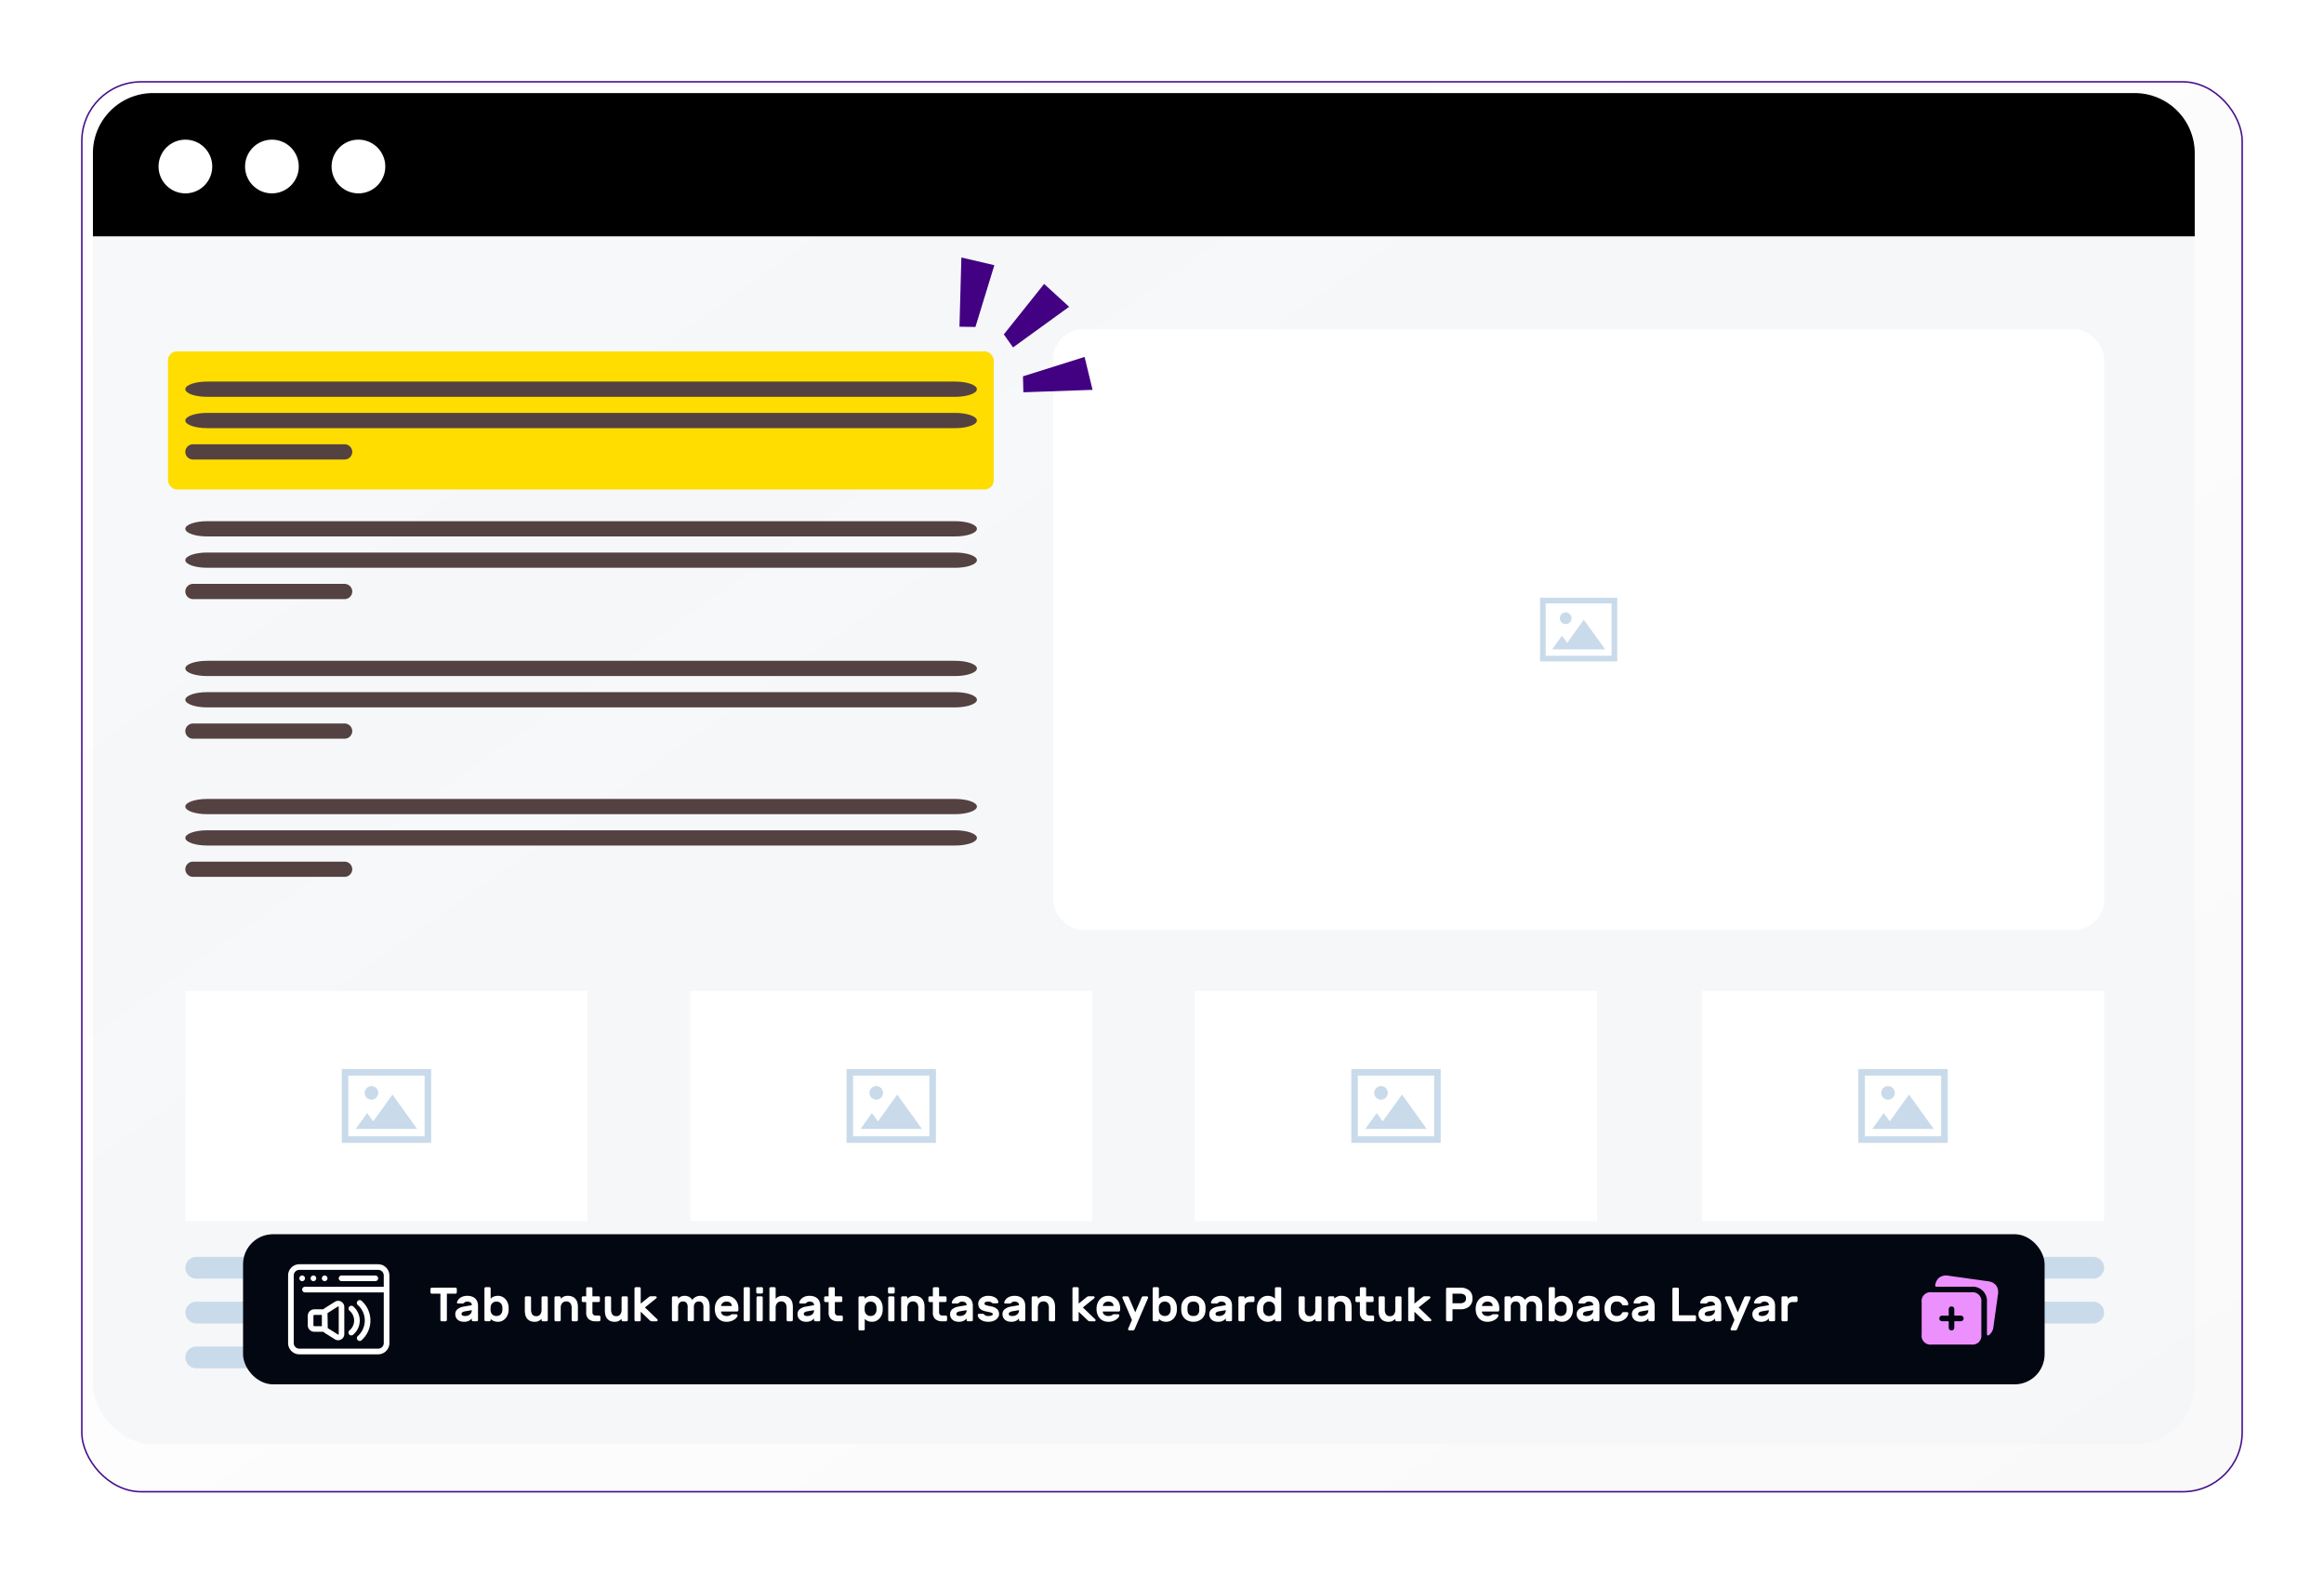
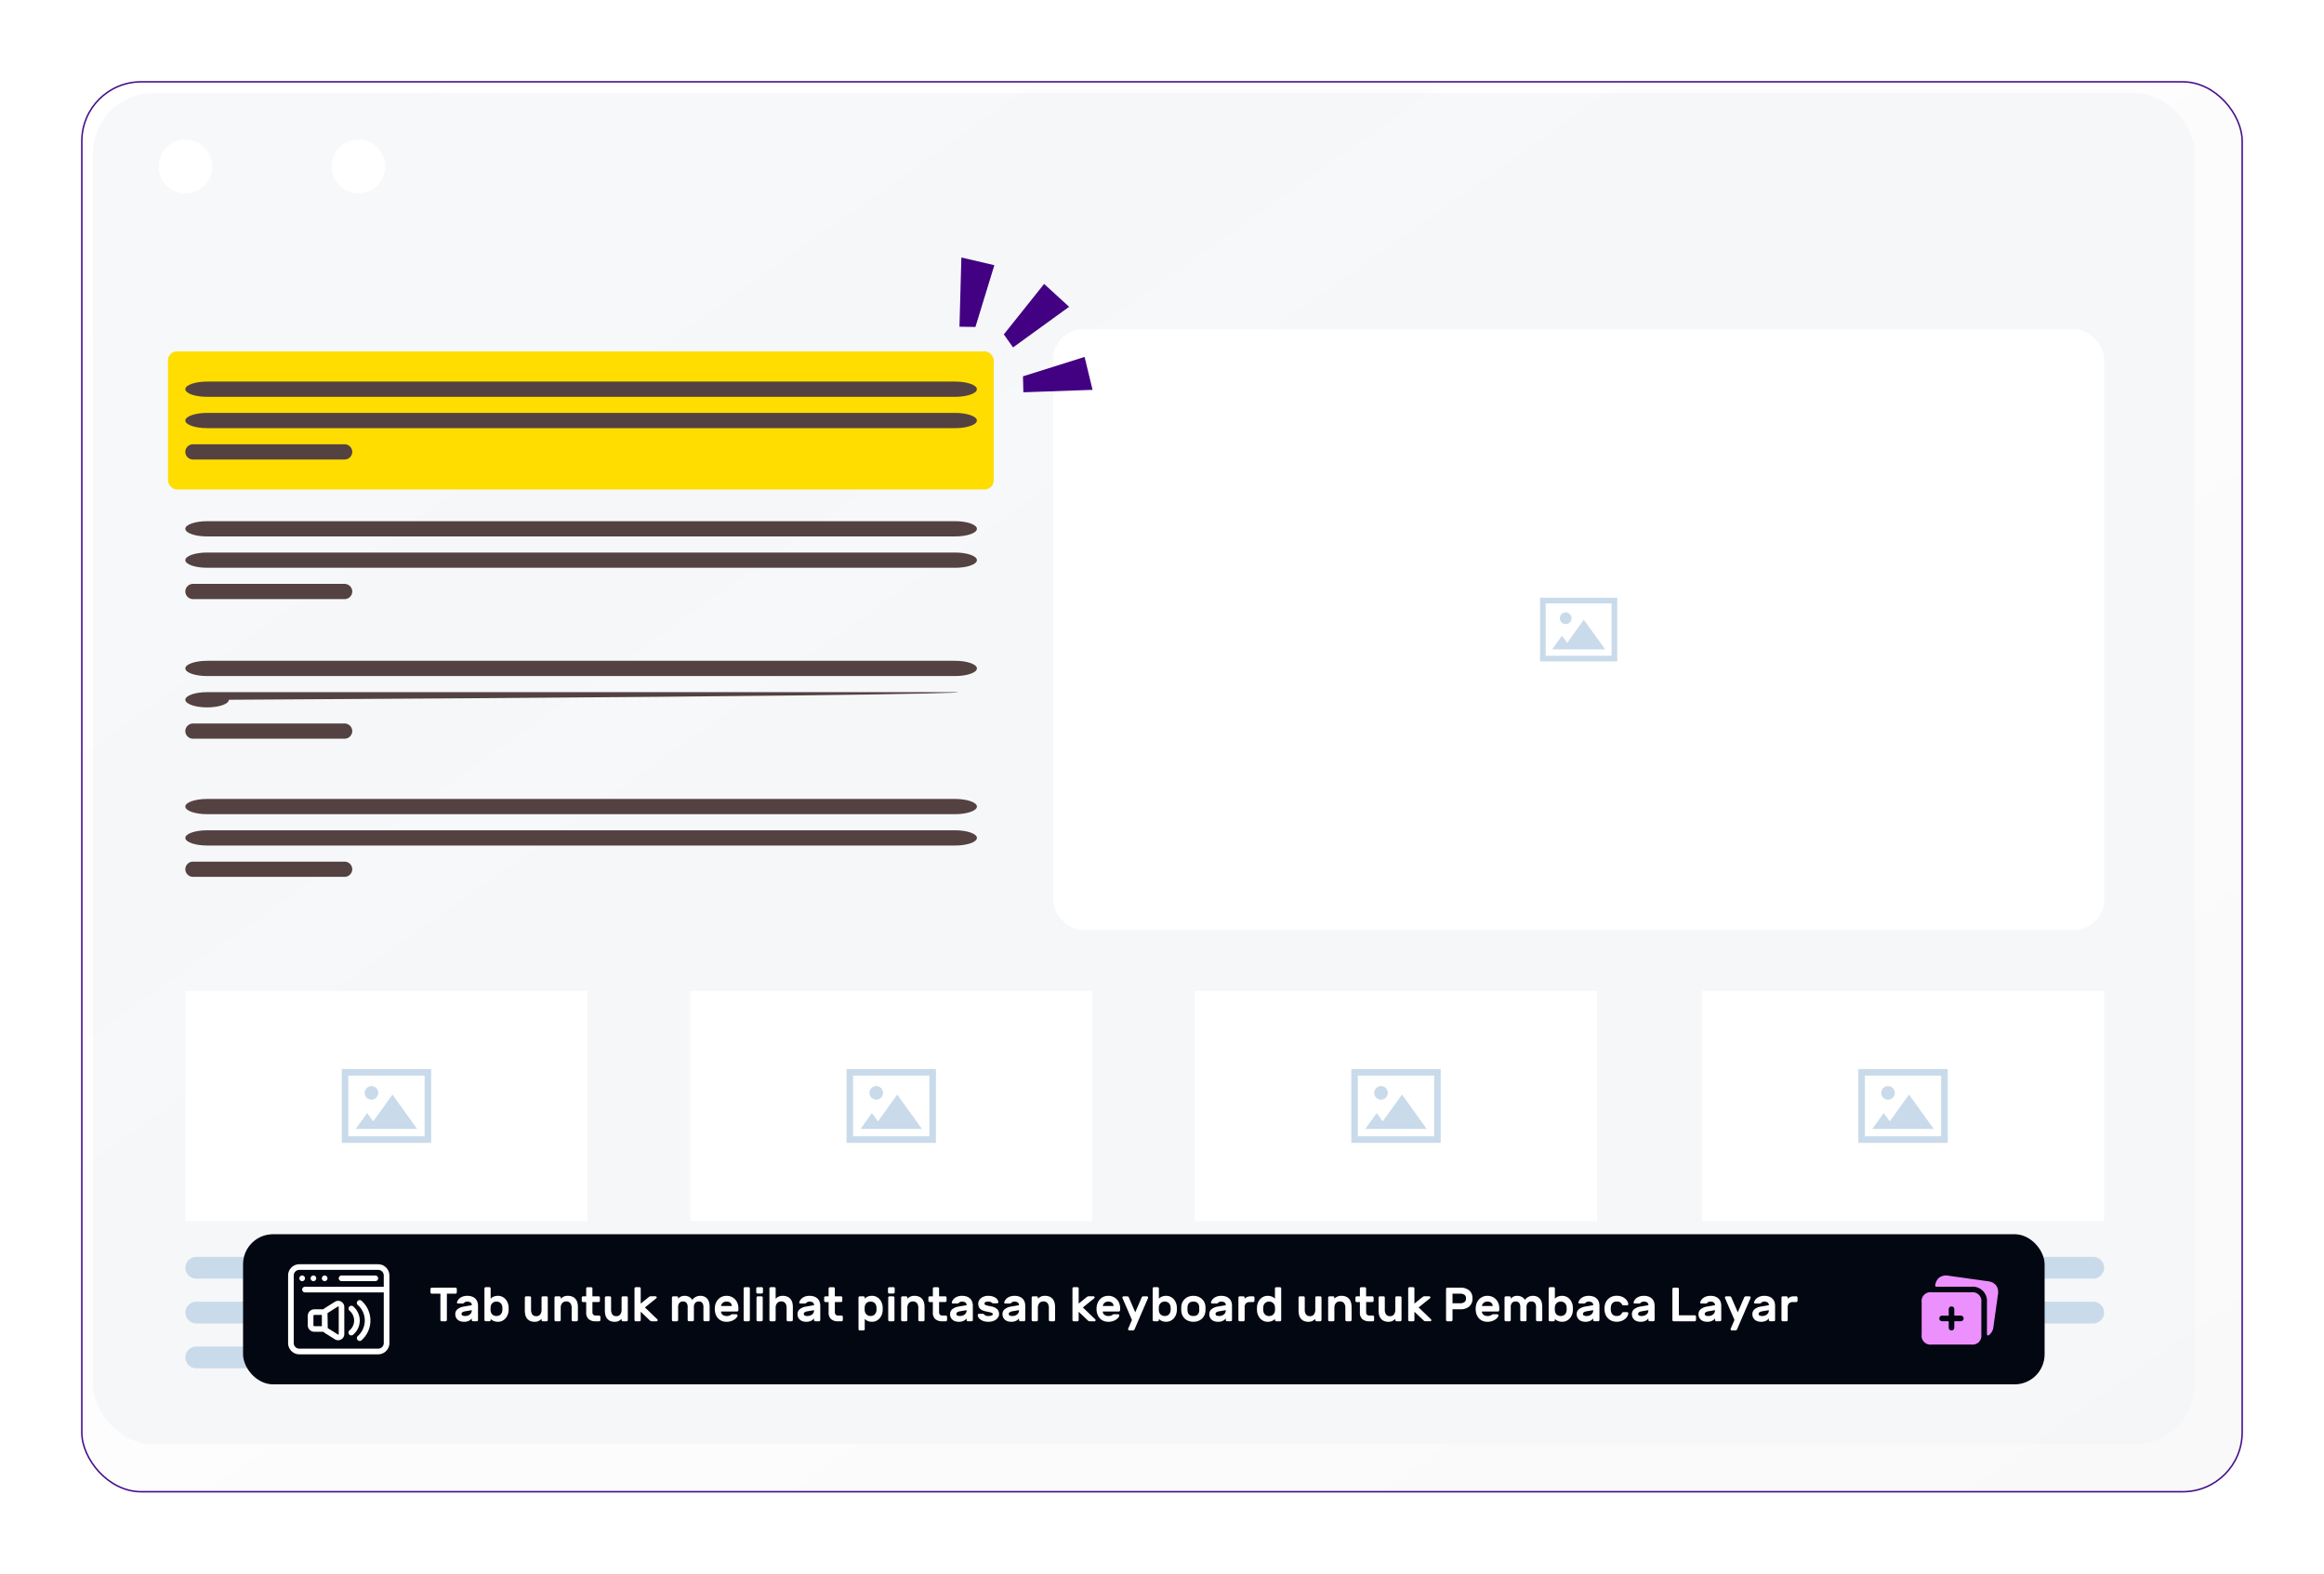
<svg xmlns="http://www.w3.org/2000/svg" width="774" height="524" viewBox="0 0 774 524">
  <defs>
    <linearGradient id="linear-gradient" y1="0.076" x2="1" y2="1" gradientUnits="objectBoundingBox">
      <stop offset="0" stop-color="#fff" stop-opacity="0.122" />
      <stop offset="1" stop-color="#d4d4d4" stop-opacity="0.149" />
    </linearGradient>
    <filter id="Rectangle_18225" x="0" y="0" width="774" height="524" filterUnits="userSpaceOnUse">
      <feOffset dx="6" dy="6" input="SourceAlpha" />
      <feGaussianBlur stdDeviation="9" result="blur" />
      <feFlood flood-opacity="0.349" />
      <feComposite operator="in" in2="blur" />
      <feComposite in="SourceGraphic" />
    </filter>
  </defs>
  <g id="Group_23359" data-name="Group 23359" transform="translate(-839.051 -409)">
    <g transform="matrix(1, 0, 0, 1, 839.05, 409)" filter="url(#Rectangle_18225)">
      <g id="Rectangle_18225-2" data-name="Rectangle 18225" transform="translate(21 21)" stroke="#440f8b" stroke-width="0.5" fill="url(#linear-gradient)">
        <rect width="720" height="470" rx="20" stroke="none" />
        <rect x="0.25" y="0.25" width="719.5" height="469.5" rx="19.75" fill="none" />
      </g>
    </g>
    <rect id="Rectangle_18227" data-name="Rectangle 18227" width="700" height="450" rx="20" transform="translate(870 440)" fill="#f4f5f9" opacity="0.7" />
-     <path id="Rectangle_18229" data-name="Rectangle 18229" d="M20,0H680a20,20,0,0,1,20,20V47.7a0,0,0,0,1,0,0H0a0,0,0,0,1,0,0V20A20,20,0,0,1,20,0Z" transform="translate(870 440)" />
    <circle id="Ellipse_6882" data-name="Ellipse 6882" cx="8.945" cy="8.945" r="8.945" transform="translate(891.852 455.504)" fill="#fff" />
-     <circle id="Ellipse_6881" data-name="Ellipse 6881" cx="8.945" cy="8.945" r="8.945" transform="translate(920.668 455.504)" fill="#fff" />
    <circle id="Ellipse_6880" data-name="Ellipse 6880" cx="8.945" cy="8.945" r="8.945" transform="translate(949.482 455.504)" fill="#fff" />
    <rect id="Rectangle_18230" data-name="Rectangle 18230" width="350" height="200" rx="10" transform="translate(1189.818 518.645)" fill="#fff" />
    <path id="Path_24330" data-name="Path 24330" d="M106.737,345.864l5.543-7.7,7.109,9.878H101.731l3.287-4.564,1.719,2.386Zm-.488-10.138a1.947,1.947,0,1,0,1.947,1.947,1.947,1.947,0,0,0-1.947-1.947Zm-7.6-4.893h-.941v21.206h25.694V330.833H98.654Zm22.874,1.879H99.592v17.45h21.935Z" transform="translate(1254.258 277.209)" fill="#c9daea" fill-rule="evenodd" />
    <g id="Group_22665" data-name="Group 22665" transform="translate(900.775 629.053)">
      <path id="Path_24117" data-name="Path 24117" d="M416.36,345.555H167.226c-3.993,0-7.254,1.142-7.254,2.537h0c0,1.4,3.261,2.537,7.254,2.537H416.36c3.987,0,7.249-1.141,7.249-2.537h0C423.609,346.7,420.348,345.555,416.36,345.555Z" transform="translate(-159.972 -345.555)" fill="#544141" fill-rule="evenodd" />
-       <path id="Path_24118" data-name="Path 24118" d="M416.36,350.492H167.226c-3.993,0-7.254,1.142-7.254,2.537h0c0,1.4,3.261,2.539,7.254,2.539H416.36c3.987,0,7.249-1.141,7.249-2.539h0C423.609,351.634,420.348,350.492,416.36,350.492Z" transform="translate(-159.972 -340.056)" fill="#544141" fill-rule="evenodd" />
+       <path id="Path_24118" data-name="Path 24118" d="M416.36,350.492H167.226c-3.993,0-7.254,1.142-7.254,2.537h0c0,1.4,3.261,2.539,7.254,2.539c3.987,0,7.249-1.141,7.249-2.539h0C423.609,351.634,420.348,350.492,416.36,350.492Z" transform="translate(-159.972 -340.056)" fill="#544141" fill-rule="evenodd" />
      <path id="Path_24119" data-name="Path 24119" d="M212.992,355.431H162.549a2.565,2.565,0,0,0-2.577,2.534v0a2.563,2.563,0,0,0,2.577,2.534h50.443a2.561,2.561,0,0,0,2.575-2.534v0A2.563,2.563,0,0,0,212.992,355.431Z" transform="translate(-159.972 -334.555)" fill="#544141" fill-rule="evenodd" />
    </g>
    <g id="Group_22666" data-name="Group 22666" transform="translate(900.775 582.561)">
      <path id="Path_24120" data-name="Path 24120" d="M416.36,329.711H167.226c-3.993,0-7.254,1.141-7.254,2.537h0c0,1.4,3.261,2.537,7.254,2.537H416.36c3.987,0,7.249-1.141,7.249-2.537h0C423.609,330.852,420.348,329.711,416.36,329.711Z" transform="translate(-159.972 -329.711)" fill="#544141" fill-rule="evenodd" />
      <path id="Path_24121" data-name="Path 24121" d="M416.36,334.648H167.226c-3.993,0-7.254,1.144-7.254,2.539h0c0,1.4,3.261,2.537,7.254,2.537H416.36c3.987,0,7.249-1.139,7.249-2.537h0C423.609,335.792,420.348,334.648,416.36,334.648Z" transform="translate(-159.972 -324.212)" fill="#544141" fill-rule="evenodd" />
      <path id="Path_24122" data-name="Path 24122" d="M212.992,339.587H162.549a2.565,2.565,0,0,0-2.577,2.534v0a2.563,2.563,0,0,0,2.577,2.535h50.443a2.561,2.561,0,0,0,2.575-2.535v0A2.563,2.563,0,0,0,212.992,339.587Z" transform="translate(-159.972 -318.711)" fill="#544141" fill-rule="evenodd" />
    </g>
    <g id="Group_22677" data-name="Group 22677" transform="translate(900.775 675.053)">
      <path id="Path_24117-2" data-name="Path 24117" d="M416.36,345.555H167.226c-3.993,0-7.254,1.142-7.254,2.537h0c0,1.4,3.261,2.537,7.254,2.537H416.36c3.987,0,7.249-1.141,7.249-2.537h0C423.609,346.7,420.348,345.555,416.36,345.555Z" transform="translate(-159.972 -345.555)" fill="#544141" fill-rule="evenodd" />
      <path id="Path_24118-2" data-name="Path 24118" d="M416.36,350.492H167.226c-3.993,0-7.254,1.142-7.254,2.537h0c0,1.4,3.261,2.539,7.254,2.539H416.36c3.987,0,7.249-1.141,7.249-2.539h0C423.609,351.634,420.348,350.492,416.36,350.492Z" transform="translate(-159.972 -340.056)" fill="#544141" fill-rule="evenodd" />
      <path id="Path_24119-2" data-name="Path 24119" d="M212.992,355.431H162.549a2.565,2.565,0,0,0-2.577,2.534v0a2.563,2.563,0,0,0,2.577,2.534h50.443a2.561,2.561,0,0,0,2.575-2.534v0A2.563,2.563,0,0,0,212.992,355.431Z" transform="translate(-159.972 -334.555)" fill="#544141" fill-rule="evenodd" />
    </g>
    <rect id="Rectangle_18231" data-name="Rectangle 18231" width="133.931" height="76.586" transform="translate(900.797 739)" fill="#fff" />
    <rect id="Rectangle_18232" data-name="Rectangle 18232" width="133.93" height="76.586" transform="translate(1068.912 739)" fill="#fff" />
    <rect id="Rectangle_18233" data-name="Rectangle 18233" width="133.93" height="76.586" transform="translate(1237.023 739)" fill="#fff" />
    <rect id="Rectangle_18234" data-name="Rectangle 18234" width="133.931" height="76.586" transform="translate(1405.887 739)" fill="#fff" />
    <g id="Group_22678" data-name="Group 22678" transform="translate(900.797 827.548)">
      <path id="Path_24105" data-name="Path 24105" d="M185.779,394.079H59.215A3.668,3.668,0,0,0,55.53,397.7v0a3.666,3.666,0,0,0,3.685,3.625H185.779a3.661,3.661,0,0,0,3.682-3.625v0A3.665,3.665,0,0,0,185.779,394.079Z" transform="translate(-55.53 -394.079)" fill="#c9daea" fill-rule="evenodd" />
      <path id="Path_24106" data-name="Path 24106" d="M185.779,399.017H59.215a3.668,3.668,0,0,0-3.685,3.625v0a3.668,3.668,0,0,0,3.685,3.625H185.779a3.663,3.663,0,0,0,3.682-3.625v0A3.665,3.665,0,0,0,185.779,399.017Z" transform="translate(-55.53 -384.088)" fill="#c9daea" fill-rule="evenodd" />
      <path id="Path_24107" data-name="Path 24107" d="M131.36,403.954H59.215a3.669,3.669,0,0,0-3.685,3.628h0a3.669,3.669,0,0,0,3.685,3.628H131.36a3.664,3.664,0,0,0,3.682-3.628h0A3.668,3.668,0,0,0,131.36,403.954Z" transform="translate(-55.53 -374.099)" fill="#c9daea" fill-rule="evenodd" />
    </g>
    <g id="Group_22679" data-name="Group 22679" transform="translate(1068.908 827.548)">
      <path id="Path_24108" data-name="Path 24108" d="M238,394.079H111.436a3.668,3.668,0,0,0-3.685,3.625v0a3.664,3.664,0,0,0,3.685,3.625H238a3.662,3.662,0,0,0,3.685-3.625v0A3.666,3.666,0,0,0,238,394.079Z" transform="translate(-107.751 -394.079)" fill="#c9daea" fill-rule="evenodd" />
      <path id="Path_24109" data-name="Path 24109" d="M238,399.017H111.436a3.668,3.668,0,0,0-3.685,3.625v0a3.666,3.666,0,0,0,3.685,3.625H238a3.664,3.664,0,0,0,3.685-3.625v0A3.666,3.666,0,0,0,238,399.017Z" transform="translate(-107.751 -384.088)" fill="#c9daea" fill-rule="evenodd" />
      <path id="Path_24110" data-name="Path 24110" d="M183.578,403.954H111.436a3.669,3.669,0,0,0-3.685,3.628h0a3.667,3.667,0,0,0,3.685,3.628h72.142a3.665,3.665,0,0,0,3.685-3.628h0A3.669,3.669,0,0,0,183.578,403.954Z" transform="translate(-107.751 -374.099)" fill="#c9daea" fill-rule="evenodd" />
    </g>
    <g id="Group_22680" data-name="Group 22680" transform="translate(1237.021 827.548)">
      <path id="Path_24108-2" data-name="Path 24108" d="M238,394.079H111.436a3.668,3.668,0,0,0-3.685,3.625v0a3.664,3.664,0,0,0,3.685,3.625H238a3.662,3.662,0,0,0,3.685-3.625v0A3.666,3.666,0,0,0,238,394.079Z" transform="translate(-107.751 -394.079)" fill="#c9daea" fill-rule="evenodd" />
      <path id="Path_24109-2" data-name="Path 24109" d="M238,399.017H111.436a3.668,3.668,0,0,0-3.685,3.625v0a3.666,3.666,0,0,0,3.685,3.625H238a3.664,3.664,0,0,0,3.685-3.625v0A3.666,3.666,0,0,0,238,399.017Z" transform="translate(-107.751 -384.088)" fill="#c9daea" fill-rule="evenodd" />
      <path id="Path_24110-2" data-name="Path 24110" d="M183.578,403.954H111.436a3.669,3.669,0,0,0-3.685,3.628h0a3.667,3.667,0,0,0,3.685,3.628h72.142a3.665,3.665,0,0,0,3.685-3.628h0A3.669,3.669,0,0,0,183.578,403.954Z" transform="translate(-107.751 -374.099)" fill="#c9daea" fill-rule="evenodd" />
    </g>
    <g id="Group_22681" data-name="Group 22681" transform="translate(1405.887 827.548)">
      <path id="Path_24111" data-name="Path 24111" d="M290.221,394.079H163.657a3.666,3.666,0,0,0-3.685,3.625v0a3.664,3.664,0,0,0,3.685,3.625H290.221a3.661,3.661,0,0,0,3.682-3.625v0A3.663,3.663,0,0,0,290.221,394.079Z" transform="translate(-159.972 -394.079)" fill="#c9daea" fill-rule="evenodd" />
      <path id="Path_24112" data-name="Path 24112" d="M290.221,399.017H163.657a3.666,3.666,0,0,0-3.685,3.625v0a3.666,3.666,0,0,0,3.685,3.625H290.221a3.663,3.663,0,0,0,3.682-3.625v0A3.663,3.663,0,0,0,290.221,399.017Z" transform="translate(-159.972 -384.088)" fill="#c9daea" fill-rule="evenodd" />
-       <path id="Path_24113" data-name="Path 24113" d="M235.8,403.954H163.657a3.669,3.669,0,0,0-3.685,3.628h0a3.667,3.667,0,0,0,3.685,3.628H235.8a3.664,3.664,0,0,0,3.682-3.628h0A3.668,3.668,0,0,0,235.8,403.954Z" transform="translate(-159.972 -374.099)" fill="#c9daea" fill-rule="evenodd" />
    </g>
    <path id="Path_24331" data-name="Path 24331" d="M83.209,390.807l6.421-8.922,8.235,11.443H77.411l3.806-5.288,1.992,2.766Zm-.565-11.745A2.257,2.257,0,1,0,84.9,381.32a2.258,2.258,0,0,0-2.255-2.258Zm-8.8-5.669H72.758v24.57h29.764v-24.57H73.846Zm26.5,2.174H74.932v20.217h25.414Z" transform="translate(880.123 391.615)" fill="#c9daea" fill-rule="evenodd" />
    <path id="Path_24332" data-name="Path 24332" d="M135.433,390.807l6.421-8.922,8.235,11.443H129.634l3.806-5.288,1.992,2.766Zm-.565-11.745a2.257,2.257,0,1,0,2.258,2.258,2.258,2.258,0,0,0-2.258-2.258Zm-8.8-5.669h-1.091v24.57h29.767v-24.57H126.069Zm26.5,2.174H127.158v20.217h25.411Z" transform="translate(996.014 391.615)" fill="#c9daea" fill-rule="evenodd" />
    <path id="Path_24333" data-name="Path 24333" d="M135.433,390.807l6.421-8.922,8.235,11.443H129.634l3.806-5.288,1.992,2.766Zm-.565-11.745a2.257,2.257,0,1,0,2.258,2.258,2.258,2.258,0,0,0-2.258-2.258Zm-8.8-5.669h-1.091v24.57h29.767v-24.57H126.069Zm26.5,2.174H127.158v20.217h25.411Z" transform="translate(1164.125 391.615)" fill="#c9daea" fill-rule="evenodd" />
    <path id="Path_24334" data-name="Path 24334" d="M187.651,390.807l6.421-8.922,8.235,11.443H181.853l3.806-5.288,1.992,2.766Zm-.565-11.745a2.257,2.257,0,1,0,2.255,2.258,2.258,2.258,0,0,0-2.255-2.258Zm-8.8-5.669H177.2v24.57h29.764v-24.57H178.288Zm26.5,2.174H179.377v20.217h25.411Z" transform="translate(1280.77 391.615)" fill="#c9daea" fill-rule="evenodd" />
    <rect id="Rectangle_18235" data-name="Rectangle 18235" width="275" height="46" rx="3" transform="translate(895 526)" fill="#fd0" />
    <g id="Group_22667" data-name="Group 22667" transform="translate(900.775 536.069)">
      <path id="Path_24123" data-name="Path 24123" d="M416.36,313.867H167.226c-3.993,0-7.254,1.141-7.254,2.537h0c0,1.4,3.261,2.539,7.254,2.539H416.36c3.987,0,7.249-1.142,7.249-2.539h0C423.609,315.008,420.348,313.867,416.36,313.867Z" transform="translate(-159.972 -313.867)" fill="#544141" fill-rule="evenodd" />
      <path id="Path_24124" data-name="Path 24124" d="M416.36,318.8H167.226c-3.993,0-7.254,1.142-7.254,2.537h0c0,1.4,3.261,2.537,7.254,2.537H416.36c3.987,0,7.249-1.141,7.249-2.537h0C423.609,319.947,420.348,318.8,416.36,318.8Z" transform="translate(-159.972 -308.367)" fill="#544141" fill-rule="evenodd" />
      <path id="Path_24125" data-name="Path 24125" d="M212.992,323.742H162.549a2.566,2.566,0,0,0-2.577,2.537h0a2.564,2.564,0,0,0,2.577,2.539h50.443a2.564,2.564,0,0,0,2.575-2.539h0A2.565,2.565,0,0,0,212.992,323.742Z" transform="translate(-159.972 -302.868)" fill="#544141" fill-rule="evenodd" />
    </g>
    <path id="Path_113" data-name="Path 113" d="M23.544,10.819,3.181,0,0,10.819l21,4.666Z" transform="translate(1205.68 537.229) rotate(150)" fill="#420083" fill-rule="evenodd" />
    <path id="Path_114" data-name="Path 114" d="M22.935,0,0,2.38,3.4,13.134,23.427,5.29Z" transform="translate(1196.305 513.227) rotate(150)" fill="#420083" fill-rule="evenodd" />
    <path id="Path_115" data-name="Path 115" d="M20.3,2.734,8.225,22.379,0,14.664,15.739,0Z" transform="translate(1177.547 510.012) rotate(150)" fill="#420083" fill-rule="evenodd" />
    <rect id="Rectangle_19375" data-name="Rectangle 19375" width="600" height="50" rx="10" transform="translate(920 820)" fill="#020711" />
    <g id="icn-screen-reader" transform="translate(935.002 830.004)">
      <path id="Path_24766" data-name="Path 24766" d="M5.873,4.937A.937.937,0,1,1,4.936,4h0a.937.937,0,0,1,.937.937Z" transform="translate(-0.252 -0.252)" fill="#fff" />
      <path id="Path_24767" data-name="Path 24767" d="M9.874,4.937A.937.937,0,1,1,8.937,4h0a.937.937,0,0,1,.937.937Z" transform="translate(-0.503 -0.252)" fill="#fff" />
      <path id="Path_24768" data-name="Path 24768" d="M13.873,4.937A.937.937,0,1,1,12.936,4h0a.937.937,0,0,1,.937.937Z" transform="translate(-0.755 -0.252)" fill="#fff" />
      <path id="Path_24769" data-name="Path 24769" d="M29.986,0H3.749A3.751,3.751,0,0,0,0,3.751H0v22.49a3.751,3.751,0,0,0,3.751,3.751H29.988a3.752,3.752,0,0,0,3.752-3.751h0V3.747A3.751,3.751,0,0,0,29.988,0h0Zm0,28.112H3.749a1.878,1.878,0,0,1-1.873-1.873V3.747A1.879,1.879,0,0,1,3.749,1.874H29.988a1.879,1.879,0,0,1,1.873,1.873V7.5H5.622a.937.937,0,0,0,0,1.874H31.861V26.241a1.879,1.879,0,0,1-1.873,1.873h0Z" fill="#fff" />
      <path id="Path_24770" data-name="Path 24770" d="M18.937,5.874H30.182a.937.937,0,1,0,0-1.874H18.937a.937.937,0,1,0,0,1.874Z" transform="translate(-1.132 -0.252)" fill="#fff" />
      <path id="Path_24771" data-name="Path 24771" d="M18.187,13.3a2.074,2.074,0,0,0-2.119-.014l.009-.006-3.317,2.09a1.866,1.866,0,0,0-.55.452l0,0H9.174a2.187,2.187,0,0,0-2.186,2.159v3.168a2.187,2.187,0,0,0,2.186,2.16h3.033a1.782,1.782,0,0,0,.479.409l.008,0,3.43,2.16a2.01,2.01,0,0,0,.963.244h.01a2.084,2.084,0,0,0,1.078-.305l-.009.006a2.048,2.048,0,0,0,.993-1.751V15.052a2.045,2.045,0,0,0-.985-1.747l-.009,0ZM8.873,21.143V17.977a.314.314,0,0,1,.313-.291h2.5v3.751h-2.5a.313.313,0,0,1-.313-.3h0Zm8.434,2.925a.169.169,0,0,1-.083.141h0a.281.281,0,0,1-.141.037h0l-3.373-2.118-.066-.047-.084-4.919.028-.084,3.43-2.184a.341.341,0,0,1,.1-.028h0a.22.22,0,0,1,.1.029h0a.152.152,0,0,1,.084.136v0h0v9.034Z" transform="translate(-0.44 -0.818)" fill="#fff" />
      <path id="Path_24772" data-name="Path 24772" d="M26.005,12.983a.937.937,0,0,0-1.251,1.4h0a6.888,6.888,0,0,1,.007,10.311l-.007.007a.935.935,0,0,0-.074,1.322h0a.948.948,0,0,0,.7.319h.009A.906.906,0,0,0,26,26.1h0a8.776,8.776,0,0,0,.009-13.121L26,12.974Z" transform="translate(-1.537 -0.802)" fill="#fff" />
      <path id="Path_24773" data-name="Path 24773" d="M23,14.948a.938.938,0,0,0-1.2,1.441h0a4.271,4.271,0,0,1,0,6.563l-.007.006a.945.945,0,0,0-.12,1.323v0a.926.926,0,0,0,.719.341h0a.976.976,0,0,0,.6-.217l0,0a6.151,6.151,0,0,0,.019-9.448L23,14.951Z" transform="translate(-1.35 -0.927)" fill="#fff" />
    </g>
    <g id="image-gallery-plus" transform="translate(1477.049 831.257)">
      <path id="Path_24774" data-name="Path 24774" d="M27.405,8.849,25.915,19.507a3.9,3.9,0,0,1-1.561,2.872.386.386,0,0,1-.606-.3V11.4A4.756,4.756,0,0,0,18.57,6.231H6.879c-.373,0-.381-.335-.355-.484A3.893,3.893,0,0,1,7.9,3.156a3.975,3.975,0,0,1,3.033-.588L24.057,4.407a3.989,3.989,0,0,1,2.761,1.409,3.964,3.964,0,0,1,.588,3.033ZM21.88,11.4V22.171a2.929,2.929,0,0,1-3.31,3.313H5.319a2.928,2.928,0,0,1-3.313-3.313V11.4a2.928,2.928,0,0,1,3.313-3.31H18.57a2.929,2.929,0,0,1,3.31,3.31Zm-5.9,5.385a.932.932,0,0,0-.932-.932H12.875V13.684a.932.932,0,0,0-1.863,0v2.174H8.838a.932.932,0,1,0,0,1.863h2.174v2.174a.932.932,0,0,0,1.863,0V17.721h2.174a.932.932,0,0,0,.932-.932Z" fill="#ec90fe" />
    </g>
    <path id="Path_26004" data-name="Path 26004" d="M-219.24-11.2a.415.415,0,0,1,.3.128.415.415,0,0,1,.128.3v1.136a.415.415,0,0,1-.128.3.415.415,0,0,1-.3.128h-2.88V-.432a.415.415,0,0,1-.128.3.415.415,0,0,1-.3.128h-1.3a.415.415,0,0,1-.3-.128.415.415,0,0,1-.128-.3V-9.2h-2.88a.415.415,0,0,1-.3-.128.415.415,0,0,1-.128-.3v-1.136a.415.415,0,0,1,.128-.3.415.415,0,0,1,.3-.128Zm.48,4.928a2.216,2.216,0,0,1,.3-.72,2.738,2.738,0,0,1,.656-.72,3.553,3.553,0,0,1,1.04-.552,4.325,4.325,0,0,1,1.432-.216,4.692,4.692,0,0,1,1.472.216,3.193,3.193,0,0,1,1.128.632,2.745,2.745,0,0,1,.728,1.048,3.832,3.832,0,0,1,.256,1.448v4.7a.415.415,0,0,1-.128.3.415.415,0,0,1-.3.128H-213.4a.415.415,0,0,1-.3-.128.415.415,0,0,1-.128-.3V-.96a2.7,2.7,0,0,1-.968.792,3.477,3.477,0,0,1-1.608.328,3.834,3.834,0,0,1-1.232-.184,2.538,2.538,0,0,1-.912-.52,2.326,2.326,0,0,1-.568-.792,2.462,2.462,0,0,1-.2-1,2.086,2.086,0,0,1,.784-1.728,4.54,4.54,0,0,1,2.1-.848l2.608-.448a1.01,1.01,0,0,0-.432-.928,1.975,1.975,0,0,0-1.072-.272,1.419,1.419,0,0,0-.624.112,1.877,1.877,0,0,0-.432.3.942.942,0,0,1-.264.176.7.7,0,0,1-.264.048h-1.488a.4.4,0,0,1-.272-.1A.249.249,0,0,1-218.76-6.272Zm2.672,4.512a2.859,2.859,0,0,0,.968-.152,2.149,2.149,0,0,0,.712-.408,1.706,1.706,0,0,0,.432-.576,1.583,1.583,0,0,0,.144-.656v-.16l-2.176.384a2.253,2.253,0,0,0-.944.328.692.692,0,0,0-.288.584.523.523,0,0,0,.344.5A1.9,1.9,0,0,0-216.088-1.76Zm10.96-6.72a3.3,3.3,0,0,1,1.448.312,3.427,3.427,0,0,1,1.1.832,4,4,0,0,1,.72,1.2,4.416,4.416,0,0,1,.3,1.416q.016.24.016.56t-.016.56a4.416,4.416,0,0,1-.3,1.416,4,4,0,0,1-.72,1.2,3.427,3.427,0,0,1-1.1.832,3.3,3.3,0,0,1-1.448.312,3.744,3.744,0,0,1-.888-.1,3.451,3.451,0,0,1-.688-.24,2.633,2.633,0,0,1-.5-.312,2.837,2.837,0,0,1-.336-.312v.368a.415.415,0,0,1-.128.3.415.415,0,0,1-.3.128h-1.216a.415.415,0,0,1-.3-.128.415.415,0,0,1-.128-.3v-10.5a.415.415,0,0,1,.128-.3.415.415,0,0,1,.3-.128h1.216a.415.415,0,0,1,.3.128.415.415,0,0,1,.128.3V-7.52a2.837,2.837,0,0,1,.336-.312,2.633,2.633,0,0,1,.5-.312,3.451,3.451,0,0,1,.688-.24A3.744,3.744,0,0,1-205.128-8.48Zm1.488,3.872a2.12,2.12,0,0,0-.64-1.5,2,2,0,0,0-1.328-.456,1.907,1.907,0,0,0-1.32.48,1.935,1.935,0,0,0-.616,1.312,4.742,4.742,0,0,0-.032.608,4.742,4.742,0,0,0,.032.608,1.908,1.908,0,0,0,.616,1.328,1.946,1.946,0,0,0,1.32.464,2,2,0,0,0,1.328-.456,2.12,2.12,0,0,0,.64-1.5A4.194,4.194,0,0,0-203.64-4.608Zm7.488-3.28a.415.415,0,0,1,.128-.3.415.415,0,0,1,.3-.128h1.216a.415.415,0,0,1,.3.128.415.415,0,0,1,.128.3v4.064a2.607,2.607,0,0,0,.408,1.536,1.523,1.523,0,0,0,1.336.576,1.543,1.543,0,0,0,1.3-.576,2.435,2.435,0,0,0,.448-1.536V-7.888a.415.415,0,0,1,.128-.3.415.415,0,0,1,.3-.128h1.216a.415.415,0,0,1,.3.128.415.415,0,0,1,.128.3V-.432a.415.415,0,0,1-.128.3.415.415,0,0,1-.3.128h-1.216a.415.415,0,0,1-.3-.128.415.415,0,0,1-.128-.3V-.8a3.945,3.945,0,0,1-.912.664,2.71,2.71,0,0,1-1.312.3,3.766,3.766,0,0,1-1.616-.3,2.7,2.7,0,0,1-1.024-.816,3.171,3.171,0,0,1-.544-1.192,6.234,6.234,0,0,1-.16-1.432Zm17.664,7.456a.415.415,0,0,1-.128.3.415.415,0,0,1-.3.128h-1.216a.415.415,0,0,1-.3-.128.415.415,0,0,1-.128-.3V-4.5a2.435,2.435,0,0,0-.448-1.536,1.634,1.634,0,0,0-1.376-.576,1.658,1.658,0,0,0-1.336.576,2.3,2.3,0,0,0-.488,1.536V-.432a.415.415,0,0,1-.128.3.415.415,0,0,1-.3.128h-1.216a.415.415,0,0,1-.3-.128.415.415,0,0,1-.128-.3V-7.888a.415.415,0,0,1,.128-.3.415.415,0,0,1,.3-.128h1.216a.415.415,0,0,1,.3.128.415.415,0,0,1,.128.3v.368a3.577,3.577,0,0,1,.976-.688,3.011,3.011,0,0,1,1.328-.272,3.877,3.877,0,0,1,1.632.3,2.811,2.811,0,0,1,1.056.816,3.128,3.128,0,0,1,.568,1.192,5.951,5.951,0,0,1,.168,1.432Zm4.848-2.576a1.146,1.146,0,0,0,.264.792,1.29,1.29,0,0,0,.984.3h.976a.415.415,0,0,1,.3.128.415.415,0,0,1,.128.3V-.432a.415.415,0,0,1-.128.3.415.415,0,0,1-.3.128H-172.6a3.339,3.339,0,0,1-2.312-.728,2.857,2.857,0,0,1-.808-2.232V-6.4h-1.056a.415.415,0,0,1-.3-.128.415.415,0,0,1-.128-.3V-7.888a.415.415,0,0,1,.128-.3.415.415,0,0,1,.3-.128h1.056v-2.608a.415.415,0,0,1,.128-.3.415.415,0,0,1,.3-.128h1.216a.415.415,0,0,1,.3.128.415.415,0,0,1,.128.3V-8.32h2.064a.415.415,0,0,1,.3.128.415.415,0,0,1,.128.3v1.056a.415.415,0,0,1-.128.3.415.415,0,0,1-.3.128h-2.064Zm4.144-4.88a.415.415,0,0,1,.128-.3.415.415,0,0,1,.3-.128h1.216a.415.415,0,0,1,.3.128.415.415,0,0,1,.128.3v4.064a2.607,2.607,0,0,0,.408,1.536,1.523,1.523,0,0,0,1.336.576,1.543,1.543,0,0,0,1.3-.576,2.435,2.435,0,0,0,.448-1.536V-7.888a.415.415,0,0,1,.128-.3.415.415,0,0,1,.3-.128h1.216a.415.415,0,0,1,.3.128.415.415,0,0,1,.128.3V-.432a.415.415,0,0,1-.128.3.415.415,0,0,1-.3.128H-163.5a.415.415,0,0,1-.3-.128.415.415,0,0,1-.128-.3V-.8a3.945,3.945,0,0,1-.912.664,2.709,2.709,0,0,1-1.312.3,3.766,3.766,0,0,1-1.616-.3,2.7,2.7,0,0,1-1.024-.816,3.171,3.171,0,0,1-.544-1.192,6.234,6.234,0,0,1-.16-1.432Zm11.936,4.7V-.432a.415.415,0,0,1-.128.3.415.415,0,0,1-.3.128h-1.216a.415.415,0,0,1-.3-.128.415.415,0,0,1-.128-.3v-10.5a.415.415,0,0,1,.128-.3.415.415,0,0,1,.3-.128h1.216a.415.415,0,0,1,.3.128.415.415,0,0,1,.128.3v5.04l2.672-2.16a2.371,2.371,0,0,1,.248-.176.691.691,0,0,1,.376-.1h1.632a.37.37,0,0,1,.272.112.37.37,0,0,1,.112.272.477.477,0,0,1-.024.152.413.413,0,0,1-.152.168l-3.728,3.008,4.08,3.92a.686.686,0,0,1,.128.16.318.318,0,0,1,.032.144.37.37,0,0,1-.112.272A.37.37,0,0,1-152.3,0h-1.552a.81.81,0,0,1-.408-.1,1.2,1.2,0,0,1-.248-.176ZM-145.1-7.52a2.579,2.579,0,0,1,.928-.712,2.708,2.708,0,0,1,1.136-.248,3.222,3.222,0,0,1,1.648.376,2.831,2.831,0,0,1,1.008.984,2.612,2.612,0,0,1,.512-.576,3.428,3.428,0,0,1,.648-.432,3.185,3.185,0,0,1,.712-.264,3.09,3.09,0,0,1,.72-.088,3.384,3.384,0,0,1,1.52.3,2.689,2.689,0,0,1,.984.816,3.147,3.147,0,0,1,.528,1.192,6.549,6.549,0,0,1,.152,1.432v4.3a.415.415,0,0,1-.128.3.415.415,0,0,1-.3.128h-1.216a.415.415,0,0,1-.3-.128.415.415,0,0,1-.128-.3V-4.656a2.178,2.178,0,0,0-.416-1.52,1.545,1.545,0,0,0-1.168-.432,1.569,1.569,0,0,0-1.1.416,2,2,0,0,0-.488,1.456v4.3a.415.415,0,0,1-.128.3.415.415,0,0,1-.3.128H-141.5a.415.415,0,0,1-.3-.128.415.415,0,0,1-.128-.3V-4.656a2.178,2.178,0,0,0-.416-1.52,1.545,1.545,0,0,0-1.168-.432,1.569,1.569,0,0,0-1.12.44,2.027,2.027,0,0,0-.464,1.512V-.432a.415.415,0,0,1-.128.3.415.415,0,0,1-.3.128h-1.216a.415.415,0,0,1-.3-.128.415.415,0,0,1-.128-.3V-7.888a.415.415,0,0,1,.128-.3.415.415,0,0,1,.3-.128h1.216a.415.415,0,0,1,.3.128.415.415,0,0,1,.128.3Zm12.208,3.36a5.161,5.161,0,0,1,.272-1.688,4.063,4.063,0,0,1,.784-1.376,3.676,3.676,0,0,1,1.24-.92,3.83,3.83,0,0,1,1.624-.336,3.91,3.91,0,0,1,1.624.328,3.8,3.8,0,0,1,1.24.88,3.906,3.906,0,0,1,.792,1.3,4.392,4.392,0,0,1,.28,1.56v.72a.415.415,0,0,1-.128.3.415.415,0,0,1-.3.128h-5.344a1.337,1.337,0,0,0,.152.648,1.446,1.446,0,0,0,.408.472,1.8,1.8,0,0,0,.592.288,2.492,2.492,0,0,0,.688.1,2.753,2.753,0,0,0,.832-.1,1.745,1.745,0,0,0,.528-.264,1.6,1.6,0,0,1,.288-.176.788.788,0,0,1,.3-.048h1.28a.442.442,0,0,1,.312.128.356.356,0,0,1,.12.3,1.315,1.315,0,0,1-.248.576,2.75,2.75,0,0,1-.7.688,4.493,4.493,0,0,1-1.144.576,4.729,4.729,0,0,1-1.576.24,4.083,4.083,0,0,1-1.624-.312,3.459,3.459,0,0,1-1.24-.888,3.976,3.976,0,0,1-.784-1.368A5.366,5.366,0,0,1-132.888-4.16Zm3.92-2.4a2.066,2.066,0,0,0-.792.136,1.751,1.751,0,0,0-.552.352,1.564,1.564,0,0,0-.344.48,1.8,1.8,0,0,0-.152.5h3.616a2.747,2.747,0,0,0-.12-.5,1.312,1.312,0,0,0-.288-.48,1.477,1.477,0,0,0-.528-.352A2.214,2.214,0,0,0-128.968-6.56Zm7.76,6.128a.415.415,0,0,1-.128.3.415.415,0,0,1-.3.128h-1.216a.415.415,0,0,1-.3-.128.415.415,0,0,1-.128-.3v-10.5a.415.415,0,0,1,.128-.3.415.415,0,0,1,.3-.128h1.216a.415.415,0,0,1,.3.128.415.415,0,0,1,.128.3Zm4.288,0a.415.415,0,0,1-.128.3.415.415,0,0,1-.3.128h-1.216a.415.415,0,0,1-.3-.128.415.415,0,0,1-.128-.3V-7.888a.415.415,0,0,1,.128-.3.415.415,0,0,1,.3-.128h1.216a.415.415,0,0,1,.3.128.415.415,0,0,1,.128.3Zm-.352-10.928a.415.415,0,0,1,.3.128.415.415,0,0,1,.128.3V-9.68a.415.415,0,0,1-.128.3.415.415,0,0,1-.3.128h-1.376a.415.415,0,0,1-.3-.128.415.415,0,0,1-.128-.3v-1.248a.415.415,0,0,1,.128-.3.415.415,0,0,1,.3-.128ZM-106.9-.432a.415.415,0,0,1-.128.3.415.415,0,0,1-.3.128h-1.216a.415.415,0,0,1-.3-.128.415.415,0,0,1-.128-.3V-4.5a2.435,2.435,0,0,0-.448-1.536,1.634,1.634,0,0,0-1.376-.576,1.658,1.658,0,0,0-1.336.576,2.3,2.3,0,0,0-.488,1.536V-.432a.415.415,0,0,1-.128.3.415.415,0,0,1-.3.128h-1.216a.415.415,0,0,1-.3-.128.415.415,0,0,1-.128-.3v-10.5a.415.415,0,0,1,.128-.3.415.415,0,0,1,.3-.128h1.216a.415.415,0,0,1,.3.128.415.415,0,0,1,.128.3V-7.52a3.577,3.577,0,0,1,.976-.688,3.011,3.011,0,0,1,1.328-.272,3.877,3.877,0,0,1,1.632.3,2.811,2.811,0,0,1,1.056.816,3.129,3.129,0,0,1,.568,1.192,5.951,5.951,0,0,1,.168,1.432Zm2.128-5.84a2.216,2.216,0,0,1,.3-.72,2.738,2.738,0,0,1,.656-.72,3.553,3.553,0,0,1,1.04-.552,4.325,4.325,0,0,1,1.432-.216,4.692,4.692,0,0,1,1.472.216,3.193,3.193,0,0,1,1.128.632,2.745,2.745,0,0,1,.728,1.048,3.833,3.833,0,0,1,.256,1.448v4.7a.415.415,0,0,1-.128.3A.415.415,0,0,1-98.2,0h-1.216a.415.415,0,0,1-.3-.128.415.415,0,0,1-.128-.3V-.96a2.7,2.7,0,0,1-.968.792,3.478,3.478,0,0,1-1.608.328,3.834,3.834,0,0,1-1.232-.184,2.538,2.538,0,0,1-.912-.52,2.326,2.326,0,0,1-.568-.792,2.462,2.462,0,0,1-.2-1,2.086,2.086,0,0,1,.784-1.728,4.54,4.54,0,0,1,2.1-.848l2.608-.448a1.01,1.01,0,0,0-.432-.928,1.975,1.975,0,0,0-1.072-.272,1.419,1.419,0,0,0-.624.112,1.877,1.877,0,0,0-.432.3.942.942,0,0,1-.264.176.7.7,0,0,1-.264.048h-1.488a.4.4,0,0,1-.272-.1A.249.249,0,0,1-104.776-6.272ZM-102.1-1.76a2.859,2.859,0,0,0,.968-.152,2.149,2.149,0,0,0,.712-.408,1.706,1.706,0,0,0,.432-.576,1.583,1.583,0,0,0,.144-.656v-.16l-2.176.384a2.253,2.253,0,0,0-.944.328.692.692,0,0,0-.288.584.523.523,0,0,0,.344.5A1.9,1.9,0,0,0-102.1-1.76Zm9.2-1.248a1.146,1.146,0,0,0,.264.792,1.29,1.29,0,0,0,.984.3h.976a.415.415,0,0,1,.3.128.415.415,0,0,1,.128.3V-.432a.415.415,0,0,1-.128.3.415.415,0,0,1-.3.128h-1.184a3.339,3.339,0,0,1-2.312-.728,2.857,2.857,0,0,1-.808-2.232V-6.4H-96.04a.415.415,0,0,1-.3-.128.415.415,0,0,1-.128-.3V-7.888a.415.415,0,0,1,.128-.3.415.415,0,0,1,.3-.128h1.056v-2.608a.415.415,0,0,1,.128-.3.415.415,0,0,1,.3-.128h1.216a.415.415,0,0,1,.3.128.415.415,0,0,1,.128.3V-8.32h2.064a.415.415,0,0,1,.3.128.415.415,0,0,1,.128.3v1.056a.415.415,0,0,1-.128.3.415.415,0,0,1-.3.128H-92.9ZM-80.536.16a3.744,3.744,0,0,1-.888-.1,3.451,3.451,0,0,1-.688-.24,2.634,2.634,0,0,1-.5-.312A2.839,2.839,0,0,1-82.952-.8V2.608a.415.415,0,0,1-.128.3.415.415,0,0,1-.3.128H-84.6a.415.415,0,0,1-.3-.128.415.415,0,0,1-.128-.3v-10.5a.415.415,0,0,1,.128-.3.415.415,0,0,1,.3-.128h1.216a.415.415,0,0,1,.3.128.415.415,0,0,1,.128.3v.368a2.839,2.839,0,0,1,.336-.312,2.634,2.634,0,0,1,.5-.312,3.451,3.451,0,0,1,.688-.24,3.744,3.744,0,0,1,.888-.1,3.3,3.3,0,0,1,1.448.312,3.427,3.427,0,0,1,1.1.832,4,4,0,0,1,.72,1.2,4.416,4.416,0,0,1,.3,1.416q.016.24.016.56t-.016.56a4.416,4.416,0,0,1-.3,1.416,4,4,0,0,1-.72,1.2,3.427,3.427,0,0,1-1.1.832A3.3,3.3,0,0,1-80.536.16Zm1.488-3.872a4.193,4.193,0,0,0,0-.9,2.12,2.12,0,0,0-.64-1.5,2,2,0,0,0-1.328-.456,1.946,1.946,0,0,0-1.32.464,1.908,1.908,0,0,0-.616,1.328,4.745,4.745,0,0,0-.032.608,4.745,4.745,0,0,0,.032.608,1.935,1.935,0,0,0,.616,1.312,1.907,1.907,0,0,0,1.32.48,2,2,0,0,0,1.328-.456A2.12,2.12,0,0,0-79.048-3.712Zm6,3.28a.415.415,0,0,1-.128.3.415.415,0,0,1-.3.128H-74.7A.415.415,0,0,1-75-.128a.415.415,0,0,1-.128-.3V-7.888a.415.415,0,0,1,.128-.3.415.415,0,0,1,.3-.128h1.216a.415.415,0,0,1,.3.128.415.415,0,0,1,.128.3ZM-73.4-11.36a.415.415,0,0,1,.3.128.415.415,0,0,1,.128.3V-9.68a.415.415,0,0,1-.128.3.415.415,0,0,1-.3.128h-1.376a.415.415,0,0,1-.3-.128.415.415,0,0,1-.128-.3v-1.248a.415.415,0,0,1,.128-.3.415.415,0,0,1,.3-.128ZM-63.032-.432a.415.415,0,0,1-.128.3.415.415,0,0,1-.3.128H-64.68a.415.415,0,0,1-.3-.128.415.415,0,0,1-.128-.3V-4.5a2.435,2.435,0,0,0-.448-1.536,1.634,1.634,0,0,0-1.376-.576,1.658,1.658,0,0,0-1.336.576A2.3,2.3,0,0,0-68.76-4.5V-.432a.415.415,0,0,1-.128.3.415.415,0,0,1-.3.128h-1.216a.415.415,0,0,1-.3-.128.415.415,0,0,1-.128-.3V-7.888a.415.415,0,0,1,.128-.3.415.415,0,0,1,.3-.128h1.216a.415.415,0,0,1,.3.128.415.415,0,0,1,.128.3v.368a3.577,3.577,0,0,1,.976-.688,3.011,3.011,0,0,1,1.328-.272,3.877,3.877,0,0,1,1.632.3,2.811,2.811,0,0,1,1.056.816A3.129,3.129,0,0,1-63.2-6.168a5.951,5.951,0,0,1,.168,1.432Zm4.848-2.576a1.146,1.146,0,0,0,.264.792,1.29,1.29,0,0,0,.984.3h.976a.415.415,0,0,1,.3.128.415.415,0,0,1,.128.3V-.432a.415.415,0,0,1-.128.3.415.415,0,0,1-.3.128h-1.184a3.339,3.339,0,0,1-2.312-.728,2.857,2.857,0,0,1-.808-2.232V-6.4H-61.32a.415.415,0,0,1-.3-.128.415.415,0,0,1-.128-.3V-7.888a.415.415,0,0,1,.128-.3.415.415,0,0,1,.3-.128h1.056v-2.608a.415.415,0,0,1,.128-.3.415.415,0,0,1,.3-.128h1.216a.415.415,0,0,1,.3.128.415.415,0,0,1,.128.3V-8.32h2.064a.415.415,0,0,1,.3.128.415.415,0,0,1,.128.3v1.056a.415.415,0,0,1-.128.3.415.415,0,0,1-.3.128h-2.064Zm4.224-3.264a2.216,2.216,0,0,1,.3-.72,2.738,2.738,0,0,1,.656-.72,3.553,3.553,0,0,1,1.04-.552,4.325,4.325,0,0,1,1.432-.216,4.692,4.692,0,0,1,1.472.216,3.193,3.193,0,0,1,1.128.632,2.745,2.745,0,0,1,.728,1.048,3.833,3.833,0,0,1,.256,1.448v4.7a.415.415,0,0,1-.128.3.415.415,0,0,1-.3.128H-48.6a.415.415,0,0,1-.3-.128.415.415,0,0,1-.128-.3V-.96A2.7,2.7,0,0,1-50-.168,3.477,3.477,0,0,1-51.608.16,3.834,3.834,0,0,1-52.84-.024a2.538,2.538,0,0,1-.912-.52,2.326,2.326,0,0,1-.568-.792,2.462,2.462,0,0,1-.2-1,2.086,2.086,0,0,1,.784-1.728,4.54,4.54,0,0,1,2.1-.848l2.608-.448a1.01,1.01,0,0,0-.432-.928,1.975,1.975,0,0,0-1.072-.272,1.419,1.419,0,0,0-.624.112,1.877,1.877,0,0,0-.432.3.942.942,0,0,1-.264.176.7.7,0,0,1-.264.048h-1.488a.4.4,0,0,1-.272-.1A.249.249,0,0,1-53.96-6.272Zm2.672,4.512a2.859,2.859,0,0,0,.968-.152,2.149,2.149,0,0,0,.712-.408,1.706,1.706,0,0,0,.432-.576,1.583,1.583,0,0,0,.144-.656v-.16l-2.176.384A2.253,2.253,0,0,0-52.152-3a.692.692,0,0,0-.288.584.523.523,0,0,0,.344.5A1.9,1.9,0,0,0-51.288-1.76ZM-40.3-2.384a.39.39,0,0,0-.112-.288A1.046,1.046,0,0,0-40.8-2.88a6.34,6.34,0,0,0-.744-.192q-.464-.1-1.184-.256a4.953,4.953,0,0,1-1.168-.4,2.5,2.5,0,0,1-.744-.56,1.826,1.826,0,0,1-.392-.728,3.346,3.346,0,0,1-.112-.888,2.15,2.15,0,0,1,.224-.944,2.507,2.507,0,0,1,.648-.824,3.385,3.385,0,0,1,1.032-.584,4.012,4.012,0,0,1,1.392-.224,5.1,5.1,0,0,1,1.4.176A3.724,3.724,0,0,1-39.4-7.84a2.28,2.28,0,0,1,.672.664,1.663,1.663,0,0,1,.272.76.356.356,0,0,1-.12.3.442.442,0,0,1-.312.128H-40.12a.607.607,0,0,1-.36-.088q-.12-.088-.264-.2a1.426,1.426,0,0,0-.384-.2,2.218,2.218,0,0,0-.72-.088,2.316,2.316,0,0,0-.848.144.516.516,0,0,0-.368.512.487.487,0,0,0,.088.3.744.744,0,0,0,.336.216,5.5,5.5,0,0,0,.688.2q.44.1,1.144.248a3.7,3.7,0,0,1,2.008.952,2.313,2.313,0,0,1,.584,1.608,1.987,1.987,0,0,1-.24.936,2.564,2.564,0,0,1-.7.816,3.574,3.574,0,0,1-1.12.576,4.824,4.824,0,0,1-1.5.216,5.08,5.08,0,0,1-1.5-.2,3.8,3.8,0,0,1-1.1-.52,2.433,2.433,0,0,1-.688-.72,1.657,1.657,0,0,1-.256-.784.356.356,0,0,1,.12-.3.442.442,0,0,1,.312-.128h1.232a.511.511,0,0,1,.36.112l.272.256a1.373,1.373,0,0,0,.424.256,2.257,2.257,0,0,0,.816.112,4,4,0,0,0,.5-.032,2.454,2.454,0,0,0,.472-.1,1.1,1.1,0,0,0,.36-.192A.371.371,0,0,0-40.3-2.384ZM-36.5-6.272a2.216,2.216,0,0,1,.3-.72,2.738,2.738,0,0,1,.656-.72,3.553,3.553,0,0,1,1.04-.552A4.325,4.325,0,0,1-33.08-8.48a4.692,4.692,0,0,1,1.472.216,3.193,3.193,0,0,1,1.128.632,2.745,2.745,0,0,1,.728,1.048A3.833,3.833,0,0,1-29.5-5.136v4.7a.415.415,0,0,1-.128.3.415.415,0,0,1-.3.128h-1.216a.415.415,0,0,1-.3-.128.415.415,0,0,1-.128-.3V-.96a2.7,2.7,0,0,1-.968.792A3.477,3.477,0,0,1-34.152.16a3.834,3.834,0,0,1-1.232-.184,2.538,2.538,0,0,1-.912-.52,2.326,2.326,0,0,1-.568-.792,2.462,2.462,0,0,1-.2-1,2.086,2.086,0,0,1,.784-1.728,4.54,4.54,0,0,1,2.1-.848l2.608-.448a1.01,1.01,0,0,0-.432-.928A1.975,1.975,0,0,0-33.08-6.56a1.419,1.419,0,0,0-.624.112,1.877,1.877,0,0,0-.432.3.942.942,0,0,1-.264.176.7.7,0,0,1-.264.048h-1.488a.4.4,0,0,1-.272-.1A.249.249,0,0,1-36.5-6.272Zm2.672,4.512a2.859,2.859,0,0,0,.968-.152,2.149,2.149,0,0,0,.712-.408A1.706,1.706,0,0,0-31.72-2.9a1.583,1.583,0,0,0,.144-.656v-.16l-2.176.384A2.253,2.253,0,0,0-34.7-3a.692.692,0,0,0-.288.584.523.523,0,0,0,.344.5A1.9,1.9,0,0,0-33.832-1.76ZM-19.56-.432a.415.415,0,0,1-.128.3.415.415,0,0,1-.3.128h-1.216a.415.415,0,0,1-.3-.128.415.415,0,0,1-.128-.3V-4.5a2.435,2.435,0,0,0-.448-1.536,1.634,1.634,0,0,0-1.376-.576,1.658,1.658,0,0,0-1.336.576A2.3,2.3,0,0,0-25.288-4.5V-.432a.415.415,0,0,1-.128.3.415.415,0,0,1-.3.128h-1.216a.415.415,0,0,1-.3-.128.415.415,0,0,1-.128-.3V-7.888a.415.415,0,0,1,.128-.3.415.415,0,0,1,.3-.128h1.216a.415.415,0,0,1,.3.128.415.415,0,0,1,.128.3v.368a3.577,3.577,0,0,1,.976-.688,3.011,3.011,0,0,1,1.328-.272,3.877,3.877,0,0,1,1.632.3A2.811,2.811,0,0,1-20.3-7.36a3.129,3.129,0,0,1,.568,1.192,5.951,5.951,0,0,1,.168,1.432ZM-11.7-3.184V-.432a.415.415,0,0,1-.128.3.415.415,0,0,1-.3.128h-1.216a.415.415,0,0,1-.3-.128.415.415,0,0,1-.128-.3v-10.5a.415.415,0,0,1,.128-.3.415.415,0,0,1,.3-.128h1.216a.415.415,0,0,1,.3.128.415.415,0,0,1,.128.3v5.04l2.672-2.16a2.371,2.371,0,0,1,.248-.176.691.691,0,0,1,.376-.1h1.632a.37.37,0,0,1,.272.112.37.37,0,0,1,.112.272.477.477,0,0,1-.024.152.413.413,0,0,1-.152.168L-10.3-4.608l4.08,3.92a.686.686,0,0,1,.128.16.318.318,0,0,1,.032.144.37.37,0,0,1-.112.272A.37.37,0,0,1-6.44,0H-7.992A.81.81,0,0,1-8.4-.1a1.2,1.2,0,0,1-.248-.176Zm5.952-.976A5.161,5.161,0,0,1-5.48-5.848,4.063,4.063,0,0,1-4.7-7.224a3.676,3.676,0,0,1,1.24-.92A3.83,3.83,0,0,1-1.832-8.48a3.91,3.91,0,0,1,1.624.328,3.8,3.8,0,0,1,1.24.88,3.906,3.906,0,0,1,.792,1.3,4.392,4.392,0,0,1,.28,1.56v.72a.415.415,0,0,1-.128.3.415.415,0,0,1-.3.128H-3.672a1.337,1.337,0,0,0,.152.648,1.446,1.446,0,0,0,.408.472,1.8,1.8,0,0,0,.592.288,2.492,2.492,0,0,0,.688.1A2.753,2.753,0,0,0-1-1.864a1.745,1.745,0,0,0,.528-.264A1.6,1.6,0,0,1-.184-2.3a.788.788,0,0,1,.3-.048H1.4a.442.442,0,0,1,.312.128.356.356,0,0,1,.12.3,1.315,1.315,0,0,1-.248.576,2.75,2.75,0,0,1-.7.688A4.493,4.493,0,0,1-.256-.08,4.729,4.729,0,0,1-1.832.16,4.083,4.083,0,0,1-3.456-.152,3.459,3.459,0,0,1-4.7-1.04,3.976,3.976,0,0,1-5.48-2.408,5.366,5.366,0,0,1-5.752-4.16Zm3.92-2.4a2.066,2.066,0,0,0-.792.136,1.751,1.751,0,0,0-.552.352,1.564,1.564,0,0,0-.344.48,1.8,1.8,0,0,0-.152.5H-.056a2.746,2.746,0,0,0-.12-.5,1.312,1.312,0,0,0-.288-.48,1.477,1.477,0,0,0-.528-.352A2.213,2.213,0,0,0-1.832-6.56ZM6.04-.448,2.872-7.776a.355.355,0,0,1-.016-.112.415.415,0,0,1,.128-.3.415.415,0,0,1,.3-.128h1.2a.49.49,0,0,1,.336.128.671.671,0,0,1,.192.256L7.144-2.992,9.272-7.936a.671.671,0,0,1,.192-.256A.49.49,0,0,1,9.8-8.32H11a.415.415,0,0,1,.3.128.415.415,0,0,1,.128.3.355.355,0,0,1-.016.112L6.92,2.656a.671.671,0,0,1-.192.256.49.49,0,0,1-.336.128h-1.2a.437.437,0,0,1-.432-.432A.355.355,0,0,1,4.776,2.5ZM17.432-8.48a3.3,3.3,0,0,1,1.448.312,3.427,3.427,0,0,1,1.1.832,4,4,0,0,1,.72,1.2A4.416,4.416,0,0,1,21-4.72q.016.24.016.56T21-3.6a4.416,4.416,0,0,1-.3,1.416,4,4,0,0,1-.72,1.2,3.427,3.427,0,0,1-1.1.832A3.3,3.3,0,0,1,17.432.16a3.744,3.744,0,0,1-.888-.1,3.451,3.451,0,0,1-.688-.24,2.634,2.634,0,0,1-.5-.312A2.838,2.838,0,0,1,15.016-.8v.368a.415.415,0,0,1-.128.3.415.415,0,0,1-.3.128H13.368a.415.415,0,0,1-.3-.128.415.415,0,0,1-.128-.3v-10.5a.415.415,0,0,1,.128-.3.415.415,0,0,1,.3-.128h1.216a.415.415,0,0,1,.3.128.415.415,0,0,1,.128.3V-7.52a2.838,2.838,0,0,1,.336-.312,2.634,2.634,0,0,1,.5-.312,3.451,3.451,0,0,1,.688-.24A3.744,3.744,0,0,1,17.432-8.48ZM18.92-4.608a2.12,2.12,0,0,0-.64-1.5,2,2,0,0,0-1.328-.456,1.907,1.907,0,0,0-1.32.48,1.935,1.935,0,0,0-.616,1.312,4.745,4.745,0,0,0-.032.608,4.745,4.745,0,0,0,.032.608,1.908,1.908,0,0,0,.616,1.328,1.946,1.946,0,0,0,1.32.464,2,2,0,0,0,1.328-.456,2.12,2.12,0,0,0,.64-1.5A4.193,4.193,0,0,0,18.92-4.608ZM26.5-8.48a4.431,4.431,0,0,1,1.592.272,3.786,3.786,0,0,1,1.232.752,3.742,3.742,0,0,1,.832,1.12,3.651,3.651,0,0,1,.36,1.376,3.449,3.449,0,0,1,.016.368V-3.7a3.355,3.355,0,0,1-.016.36,3.984,3.984,0,0,1-.368,1.376,3.535,3.535,0,0,1-.824,1.112A3.861,3.861,0,0,1,28.1-.112,4.431,4.431,0,0,1,26.5.16a4.431,4.431,0,0,1-1.592-.272A3.861,3.861,0,0,1,23.68-.856a3.535,3.535,0,0,1-.824-1.112,3.984,3.984,0,0,1-.368-1.376q-.016-.144-.024-.36t-.008-.44q0-.224.008-.448t.024-.368a3.651,3.651,0,0,1,.36-1.376,3.742,3.742,0,0,1,.832-1.12,3.786,3.786,0,0,1,1.232-.752A4.431,4.431,0,0,1,26.5-8.48Zm1.936,3.6a2.088,2.088,0,0,0-.232-.824,1.553,1.553,0,0,0-.456-.52,1.643,1.643,0,0,0-.592-.264A2.979,2.979,0,0,0,26.5-6.56a2.979,2.979,0,0,0-.656.072,1.643,1.643,0,0,0-.592.264,1.553,1.553,0,0,0-.456.52,2.088,2.088,0,0,0-.232.824q-.016.128-.024.32t-.008.4q0,.208.008.408t.024.312a2.088,2.088,0,0,0,.232.824,1.553,1.553,0,0,0,.456.52,1.643,1.643,0,0,0,.592.264,2.979,2.979,0,0,0,.656.072,2.979,2.979,0,0,0,.656-.072,1.643,1.643,0,0,0,.592-.264,1.553,1.553,0,0,0,.456-.52,2.088,2.088,0,0,0,.232-.824,2.338,2.338,0,0,0,.016-.312V-4.56A2.653,2.653,0,0,0,28.44-4.88Zm3.92-1.392a2.216,2.216,0,0,1,.3-.72,2.738,2.738,0,0,1,.656-.72,3.553,3.553,0,0,1,1.04-.552,4.325,4.325,0,0,1,1.432-.216,4.692,4.692,0,0,1,1.472.216,3.193,3.193,0,0,1,1.128.632,2.745,2.745,0,0,1,.728,1.048,3.833,3.833,0,0,1,.256,1.448v4.7a.415.415,0,0,1-.128.3.415.415,0,0,1-.3.128H37.72a.415.415,0,0,1-.3-.128.415.415,0,0,1-.128-.3V-.96a2.7,2.7,0,0,1-.968.792A3.477,3.477,0,0,1,34.712.16,3.834,3.834,0,0,1,33.48-.024a2.538,2.538,0,0,1-.912-.52A2.326,2.326,0,0,1,32-1.336a2.462,2.462,0,0,1-.2-1,2.086,2.086,0,0,1,.784-1.728,4.54,4.54,0,0,1,2.1-.848l2.608-.448a1.01,1.01,0,0,0-.432-.928,1.975,1.975,0,0,0-1.072-.272,1.419,1.419,0,0,0-.624.112,1.877,1.877,0,0,0-.432.3.942.942,0,0,1-.264.176.7.7,0,0,1-.264.048H32.712a.4.4,0,0,1-.272-.1A.249.249,0,0,1,32.36-6.272ZM35.032-1.76A2.859,2.859,0,0,0,36-1.912a2.149,2.149,0,0,0,.712-.408,1.706,1.706,0,0,0,.432-.576,1.583,1.583,0,0,0,.144-.656v-.16l-2.176.384A2.253,2.253,0,0,0,34.168-3a.692.692,0,0,0-.288.584.523.523,0,0,0,.344.5A1.9,1.9,0,0,0,35.032-1.76ZM45.384-6.4A1.9,1.9,0,0,0,44-5.976a1.9,1.9,0,0,0-.424,1.384v4.16a.415.415,0,0,1-.128.3.415.415,0,0,1-.3.128H41.928a.415.415,0,0,1-.3-.128.415.415,0,0,1-.128-.3V-7.888a.415.415,0,0,1,.128-.3.415.415,0,0,1,.3-.128h1.216a.415.415,0,0,1,.3.128.415.415,0,0,1,.128.3v.368a3.229,3.229,0,0,1,.888-.592A3.111,3.111,0,0,1,45.7-8.32h.72a.415.415,0,0,1,.3.128.415.415,0,0,1,.128.3v1.056a.415.415,0,0,1-.128.3.415.415,0,0,1-.3.128Zm5.872-2.08a3.744,3.744,0,0,1,.888.1,3.451,3.451,0,0,1,.688.24,2.634,2.634,0,0,1,.5.312,2.838,2.838,0,0,1,.336.312v-3.408a.415.415,0,0,1,.128-.3.415.415,0,0,1,.3-.128H55.32a.415.415,0,0,1,.3.128.415.415,0,0,1,.128.3v10.5a.415.415,0,0,1-.128.3.415.415,0,0,1-.3.128H54.1a.415.415,0,0,1-.3-.128.415.415,0,0,1-.128-.3V-.8a2.838,2.838,0,0,1-.336.312,2.634,2.634,0,0,1-.5.312,3.451,3.451,0,0,1-.688.24,3.744,3.744,0,0,1-.888.1,3.3,3.3,0,0,1-1.448-.312,3.427,3.427,0,0,1-1.1-.832,4,4,0,0,1-.72-1.2,4.416,4.416,0,0,1-.3-1.416q-.016-.24-.016-.56t.016-.56a4.416,4.416,0,0,1,.3-1.416,4,4,0,0,1,.72-1.2,3.427,3.427,0,0,1,1.1-.832A3.3,3.3,0,0,1,51.256-8.48ZM49.768-4.608a4.193,4.193,0,0,0,0,.9,2.12,2.12,0,0,0,.64,1.5,2,2,0,0,0,1.328.456,1.946,1.946,0,0,0,1.32-.464,1.908,1.908,0,0,0,.616-1.328A4.745,4.745,0,0,0,53.7-4.16a4.745,4.745,0,0,0-.032-.608,1.935,1.935,0,0,0-.616-1.312,1.907,1.907,0,0,0-1.32-.48,2,2,0,0,0-1.328.456A2.12,2.12,0,0,0,49.768-4.608Zm11.76-3.28a.415.415,0,0,1,.128-.3.415.415,0,0,1,.3-.128h1.216a.415.415,0,0,1,.3.128.415.415,0,0,1,.128.3v4.064a2.607,2.607,0,0,0,.408,1.536,1.523,1.523,0,0,0,1.336.576,1.543,1.543,0,0,0,1.3-.576A2.435,2.435,0,0,0,67.1-3.824V-7.888a.415.415,0,0,1,.128-.3.415.415,0,0,1,.3-.128h1.216a.415.415,0,0,1,.3.128.415.415,0,0,1,.128.3V-.432a.415.415,0,0,1-.128.3.415.415,0,0,1-.3.128H67.528a.415.415,0,0,1-.3-.128.415.415,0,0,1-.128-.3V-.8a3.946,3.946,0,0,1-.912.664,2.709,2.709,0,0,1-1.312.3,3.766,3.766,0,0,1-1.616-.3A2.7,2.7,0,0,1,62.232-.96a3.171,3.171,0,0,1-.544-1.192,6.235,6.235,0,0,1-.16-1.432ZM79.192-.432a.415.415,0,0,1-.128.3.415.415,0,0,1-.3.128H77.544a.415.415,0,0,1-.3-.128.415.415,0,0,1-.128-.3V-4.5a2.435,2.435,0,0,0-.448-1.536,1.634,1.634,0,0,0-1.376-.576,1.658,1.658,0,0,0-1.336.576A2.3,2.3,0,0,0,73.464-4.5V-.432a.415.415,0,0,1-.128.3.415.415,0,0,1-.3.128H71.816a.415.415,0,0,1-.3-.128.415.415,0,0,1-.128-.3V-7.888a.415.415,0,0,1,.128-.3.415.415,0,0,1,.3-.128h1.216a.415.415,0,0,1,.3.128.415.415,0,0,1,.128.3v.368a3.577,3.577,0,0,1,.976-.688,3.011,3.011,0,0,1,1.328-.272,3.877,3.877,0,0,1,1.632.3,2.811,2.811,0,0,1,1.056.816,3.129,3.129,0,0,1,.568,1.192,5.951,5.951,0,0,1,.168,1.432ZM84.04-3.008a1.146,1.146,0,0,0,.264.792,1.29,1.29,0,0,0,.984.3h.976a.415.415,0,0,1,.3.128.415.415,0,0,1,.128.3V-.432a.415.415,0,0,1-.128.3.415.415,0,0,1-.3.128H85.08a3.339,3.339,0,0,1-2.312-.728A2.857,2.857,0,0,1,81.96-2.96V-6.4H80.9a.415.415,0,0,1-.3-.128.415.415,0,0,1-.128-.3V-7.888a.415.415,0,0,1,.128-.3.415.415,0,0,1,.3-.128H81.96v-2.608a.415.415,0,0,1,.128-.3.415.415,0,0,1,.3-.128h1.216a.415.415,0,0,1,.3.128.415.415,0,0,1,.128.3V-8.32H86.1a.415.415,0,0,1,.3.128.415.415,0,0,1,.128.3v1.056a.415.415,0,0,1-.128.3.415.415,0,0,1-.3.128H84.04Zm4.144-4.88a.415.415,0,0,1,.128-.3.415.415,0,0,1,.3-.128h1.216a.415.415,0,0,1,.3.128.415.415,0,0,1,.128.3v4.064a2.607,2.607,0,0,0,.408,1.536,1.523,1.523,0,0,0,1.336.576,1.543,1.543,0,0,0,1.3-.576,2.435,2.435,0,0,0,.448-1.536V-7.888a.415.415,0,0,1,.128-.3.415.415,0,0,1,.3-.128H95.4a.415.415,0,0,1,.3.128.415.415,0,0,1,.128.3V-.432a.415.415,0,0,1-.128.3A.415.415,0,0,1,95.4,0H94.184a.415.415,0,0,1-.3-.128.415.415,0,0,1-.128-.3V-.8a3.946,3.946,0,0,1-.912.664,2.709,2.709,0,0,1-1.312.3,3.766,3.766,0,0,1-1.616-.3A2.7,2.7,0,0,1,88.888-.96a3.171,3.171,0,0,1-.544-1.192,6.235,6.235,0,0,1-.16-1.432Zm11.936,4.7V-.432a.415.415,0,0,1-.128.3.415.415,0,0,1-.3.128H98.472a.415.415,0,0,1-.3-.128.415.415,0,0,1-.128-.3v-10.5a.415.415,0,0,1,.128-.3.415.415,0,0,1,.3-.128h1.216a.415.415,0,0,1,.3.128.415.415,0,0,1,.128.3v5.04l2.672-2.16a2.37,2.37,0,0,1,.248-.176.691.691,0,0,1,.376-.1h1.632a.37.37,0,0,1,.272.112.37.37,0,0,1,.112.272.478.478,0,0,1-.024.152.413.413,0,0,1-.152.168l-3.728,3.008,4.08,3.92a.687.687,0,0,1,.128.16.318.318,0,0,1,.032.144.37.37,0,0,1-.112.272.37.37,0,0,1-.272.112h-1.552a.81.81,0,0,1-.408-.1,1.2,1.2,0,0,1-.248-.176ZM115.368-11.2a4.5,4.5,0,0,1,3.008.912,3.313,3.313,0,0,1,1.072,2.672,3.362,3.362,0,0,1-1.072,2.688A4.452,4.452,0,0,1,115.368-4h-2.56V-.432a.415.415,0,0,1-.128.3.415.415,0,0,1-.3.128h-1.3a.415.415,0,0,1-.3-.128.415.415,0,0,1-.128-.3V-10.768a.415.415,0,0,1,.128-.3.415.415,0,0,1,.3-.128ZM112.808-6h2.48a2.6,2.6,0,0,0,1.456-.36,1.393,1.393,0,0,0,.544-1.256,1.351,1.351,0,0,0-.544-1.24,2.7,2.7,0,0,0-1.456-.344h-2.48Zm7.712,1.84a5.161,5.161,0,0,1,.272-1.688,4.063,4.063,0,0,1,.784-1.376,3.676,3.676,0,0,1,1.24-.92,3.83,3.83,0,0,1,1.624-.336,3.91,3.91,0,0,1,1.624.328,3.8,3.8,0,0,1,1.24.88,3.906,3.906,0,0,1,.792,1.3,4.392,4.392,0,0,1,.28,1.56v.72a.415.415,0,0,1-.128.3.415.415,0,0,1-.3.128H122.6a1.337,1.337,0,0,0,.152.648,1.446,1.446,0,0,0,.408.472,1.8,1.8,0,0,0,.592.288,2.492,2.492,0,0,0,.688.1,2.753,2.753,0,0,0,.832-.1,1.745,1.745,0,0,0,.528-.264,1.6,1.6,0,0,1,.288-.176.788.788,0,0,1,.3-.048h1.28a.442.442,0,0,1,.312.128.356.356,0,0,1,.12.3,1.315,1.315,0,0,1-.248.576,2.75,2.75,0,0,1-.7.688,4.493,4.493,0,0,1-1.144.576,4.729,4.729,0,0,1-1.576.24,4.082,4.082,0,0,1-1.624-.312,3.459,3.459,0,0,1-1.24-.888,3.976,3.976,0,0,1-.784-1.368A5.367,5.367,0,0,1,120.52-4.16Zm3.92-2.4a2.066,2.066,0,0,0-.792.136,1.751,1.751,0,0,0-.552.352,1.564,1.564,0,0,0-.344.48,1.8,1.8,0,0,0-.152.5h3.616a2.747,2.747,0,0,0-.12-.5,1.312,1.312,0,0,0-.288-.48,1.477,1.477,0,0,0-.528-.352A2.213,2.213,0,0,0,124.44-6.56Zm7.76-.96a2.579,2.579,0,0,1,.928-.712,2.708,2.708,0,0,1,1.136-.248,3.222,3.222,0,0,1,1.648.376,2.831,2.831,0,0,1,1.008.984,2.612,2.612,0,0,1,.512-.576,3.428,3.428,0,0,1,.648-.432,3.185,3.185,0,0,1,.712-.264,3.09,3.09,0,0,1,.72-.088,3.384,3.384,0,0,1,1.52.3,2.689,2.689,0,0,1,.984.816,3.147,3.147,0,0,1,.528,1.192,6.549,6.549,0,0,1,.152,1.432v4.3a.415.415,0,0,1-.128.3.415.415,0,0,1-.3.128h-1.216a.415.415,0,0,1-.3-.128.415.415,0,0,1-.128-.3V-4.656a2.178,2.178,0,0,0-.416-1.52,1.545,1.545,0,0,0-1.168-.432,1.569,1.569,0,0,0-1.1.416,2,2,0,0,0-.488,1.456v4.3a.415.415,0,0,1-.128.3.415.415,0,0,1-.3.128H135.8a.415.415,0,0,1-.3-.128.415.415,0,0,1-.128-.3V-4.656a2.178,2.178,0,0,0-.416-1.52,1.545,1.545,0,0,0-1.168-.432,1.569,1.569,0,0,0-1.12.44,2.027,2.027,0,0,0-.464,1.512V-.432a.415.415,0,0,1-.128.3.415.415,0,0,1-.3.128h-1.216a.415.415,0,0,1-.3-.128.415.415,0,0,1-.128-.3V-7.888a.415.415,0,0,1,.128-.3.415.415,0,0,1,.3-.128h1.216a.415.415,0,0,1,.3.128.415.415,0,0,1,.128.3Zm17.12-.96a3.3,3.3,0,0,1,1.448.312,3.427,3.427,0,0,1,1.1.832,4,4,0,0,1,.72,1.2,4.416,4.416,0,0,1,.3,1.416q.016.24.016.56t-.016.56a4.416,4.416,0,0,1-.3,1.416,4,4,0,0,1-.72,1.2,3.427,3.427,0,0,1-1.1.832A3.3,3.3,0,0,1,149.32.16a3.744,3.744,0,0,1-.888-.1,3.451,3.451,0,0,1-.688-.24,2.633,2.633,0,0,1-.5-.312A2.837,2.837,0,0,1,146.9-.8v.368a.415.415,0,0,1-.128.3.415.415,0,0,1-.3.128h-1.216a.415.415,0,0,1-.3-.128.415.415,0,0,1-.128-.3v-10.5a.415.415,0,0,1,.128-.3.415.415,0,0,1,.3-.128h1.216a.415.415,0,0,1,.3.128.415.415,0,0,1,.128.3V-7.52a2.837,2.837,0,0,1,.336-.312,2.633,2.633,0,0,1,.5-.312,3.451,3.451,0,0,1,.688-.24A3.744,3.744,0,0,1,149.32-8.48Zm1.488,3.872a2.12,2.12,0,0,0-.64-1.5,2,2,0,0,0-1.328-.456,1.907,1.907,0,0,0-1.32.48,1.935,1.935,0,0,0-.616,1.312,4.742,4.742,0,0,0-.032.608,4.742,4.742,0,0,0,.032.608,1.908,1.908,0,0,0,.616,1.328,1.946,1.946,0,0,0,1.32.464,2,2,0,0,0,1.328-.456,2.12,2.12,0,0,0,.64-1.5A4.194,4.194,0,0,0,150.808-4.608Zm3.92-1.664a2.216,2.216,0,0,1,.3-.72,2.738,2.738,0,0,1,.656-.72,3.553,3.553,0,0,1,1.04-.552,4.325,4.325,0,0,1,1.432-.216,4.692,4.692,0,0,1,1.472.216,3.193,3.193,0,0,1,1.128.632,2.745,2.745,0,0,1,.728,1.048,3.832,3.832,0,0,1,.256,1.448v4.7a.415.415,0,0,1-.128.3.415.415,0,0,1-.3.128h-1.216a.415.415,0,0,1-.3-.128.415.415,0,0,1-.128-.3V-.96a2.7,2.7,0,0,1-.968.792A3.477,3.477,0,0,1,157.08.16a3.834,3.834,0,0,1-1.232-.184,2.538,2.538,0,0,1-.912-.52,2.326,2.326,0,0,1-.568-.792,2.462,2.462,0,0,1-.2-1,2.086,2.086,0,0,1,.784-1.728,4.54,4.54,0,0,1,2.1-.848l2.608-.448a1.01,1.01,0,0,0-.432-.928,1.975,1.975,0,0,0-1.072-.272,1.419,1.419,0,0,0-.624.112,1.877,1.877,0,0,0-.432.3.942.942,0,0,1-.264.176.7.7,0,0,1-.264.048H155.08a.4.4,0,0,1-.272-.1A.249.249,0,0,1,154.728-6.272ZM157.4-1.76a2.859,2.859,0,0,0,.968-.152,2.149,2.149,0,0,0,.712-.408,1.706,1.706,0,0,0,.432-.576,1.583,1.583,0,0,0,.144-.656v-.16l-2.176.384a2.253,2.253,0,0,0-.944.328.692.692,0,0,0-.288.584.523.523,0,0,0,.344.5A1.9,1.9,0,0,0,157.4-1.76Zm8.144-2.96a4.293,4.293,0,0,0-.032.56,4.293,4.293,0,0,0,.032.56,2.408,2.408,0,0,0,.224.848,1.706,1.706,0,0,0,.44.568,1.788,1.788,0,0,0,.584.32,2.109,2.109,0,0,0,.656.1,2.989,2.989,0,0,0,.672-.064,1.534,1.534,0,0,0,.464-.184,1.509,1.509,0,0,0,.328-.272,3.064,3.064,0,0,0,.264-.344,2.635,2.635,0,0,1,.224-.288.394.394,0,0,1,.3-.144h1.216a.442.442,0,0,1,.312.128.356.356,0,0,1,.12.3,2.266,2.266,0,0,1-.24.816,3.019,3.019,0,0,1-.7.92,3.979,3.979,0,0,1-1.208.744,4.6,4.6,0,0,1-1.76.3,4.051,4.051,0,0,1-1.584-.3,3.924,3.924,0,0,1-1.224-.8,3.722,3.722,0,0,1-.816-1.168,4.337,4.337,0,0,1-.36-1.4,5.831,5.831,0,0,1-.032-.64,6.285,6.285,0,0,1,.032-.656,4.024,4.024,0,0,1,.352-1.408,3.875,3.875,0,0,1,.816-1.176,3.805,3.805,0,0,1,1.224-.8,4.111,4.111,0,0,1,1.592-.3,4.6,4.6,0,0,1,1.76.3,3.979,3.979,0,0,1,1.208.744,3.019,3.019,0,0,1,.7.92,2.266,2.266,0,0,1,.24.816.356.356,0,0,1-.12.3.442.442,0,0,1-.312.128H169.7a.394.394,0,0,1-.3-.144,2.634,2.634,0,0,1-.224-.288,3.064,3.064,0,0,0-.264-.344,1.51,1.51,0,0,0-.328-.272,1.534,1.534,0,0,0-.464-.184,2.989,2.989,0,0,0-.672-.064,2.109,2.109,0,0,0-.656.1,1.788,1.788,0,0,0-.584.32,1.706,1.706,0,0,0-.44.568A2.408,2.408,0,0,0,165.544-4.72ZM173.1-6.272a2.216,2.216,0,0,1,.3-.72,2.738,2.738,0,0,1,.656-.72,3.553,3.553,0,0,1,1.04-.552,4.325,4.325,0,0,1,1.432-.216,4.692,4.692,0,0,1,1.472.216,3.193,3.193,0,0,1,1.128.632,2.745,2.745,0,0,1,.728,1.048,3.832,3.832,0,0,1,.256,1.448v4.7a.415.415,0,0,1-.128.3.415.415,0,0,1-.3.128h-1.216a.415.415,0,0,1-.3-.128.415.415,0,0,1-.128-.3V-.96a2.7,2.7,0,0,1-.968.792,3.477,3.477,0,0,1-1.608.328,3.834,3.834,0,0,1-1.232-.184,2.538,2.538,0,0,1-.912-.52,2.326,2.326,0,0,1-.568-.792,2.462,2.462,0,0,1-.2-1,2.086,2.086,0,0,1,.784-1.728,4.54,4.54,0,0,1,2.1-.848l2.608-.448a1.01,1.01,0,0,0-.432-.928,1.975,1.975,0,0,0-1.072-.272,1.419,1.419,0,0,0-.624.112,1.877,1.877,0,0,0-.432.3.942.942,0,0,1-.264.176.7.7,0,0,1-.264.048h-1.488a.4.4,0,0,1-.272-.1A.249.249,0,0,1,173.1-6.272Zm2.672,4.512a2.859,2.859,0,0,0,.968-.152,2.149,2.149,0,0,0,.712-.408,1.706,1.706,0,0,0,.432-.576,1.583,1.583,0,0,0,.144-.656v-.16l-2.176.384A2.253,2.253,0,0,0,174.9-3a.692.692,0,0,0-.288.584.523.523,0,0,0,.344.5A1.9,1.9,0,0,0,175.768-1.76Zm17.7-.24a.415.415,0,0,1,.3.128.415.415,0,0,1,.128.3V-.432a.415.415,0,0,1-.128.3.415.415,0,0,1-.3.128h-7.008a.415.415,0,0,1-.3-.128.415.415,0,0,1-.128-.3V-10.768a.415.415,0,0,1,.128-.3.415.415,0,0,1,.3-.128h1.3a.415.415,0,0,1,.3.128.415.415,0,0,1,.128.3V-2Zm1.824-4.272a2.216,2.216,0,0,1,.3-.72,2.738,2.738,0,0,1,.656-.72,3.553,3.553,0,0,1,1.04-.552,4.325,4.325,0,0,1,1.432-.216,4.692,4.692,0,0,1,1.472.216,3.193,3.193,0,0,1,1.128.632,2.745,2.745,0,0,1,.728,1.048,3.832,3.832,0,0,1,.256,1.448v4.7a.415.415,0,0,1-.128.3.415.415,0,0,1-.3.128h-1.216a.415.415,0,0,1-.3-.128.415.415,0,0,1-.128-.3V-.96a2.7,2.7,0,0,1-.968.792A3.477,3.477,0,0,1,197.64.16a3.834,3.834,0,0,1-1.232-.184,2.538,2.538,0,0,1-.912-.52,2.326,2.326,0,0,1-.568-.792,2.462,2.462,0,0,1-.2-1,2.086,2.086,0,0,1,.784-1.728,4.54,4.54,0,0,1,2.1-.848l2.608-.448a1.01,1.01,0,0,0-.432-.928,1.975,1.975,0,0,0-1.072-.272,1.419,1.419,0,0,0-.624.112,1.877,1.877,0,0,0-.432.3.942.942,0,0,1-.264.176.7.7,0,0,1-.264.048H195.64a.4.4,0,0,1-.272-.1A.249.249,0,0,1,195.288-6.272ZM197.96-1.76a2.859,2.859,0,0,0,.968-.152,2.149,2.149,0,0,0,.712-.408,1.706,1.706,0,0,0,.432-.576,1.583,1.583,0,0,0,.144-.656v-.16l-2.176.384A2.253,2.253,0,0,0,197.1-3a.692.692,0,0,0-.288.584.523.523,0,0,0,.344.5A1.9,1.9,0,0,0,197.96-1.76Zm8.752,1.312-3.168-7.328a.355.355,0,0,1-.016-.112.415.415,0,0,1,.128-.3.415.415,0,0,1,.3-.128h1.2a.49.49,0,0,1,.336.128.671.671,0,0,1,.192.256l2.128,4.944,2.128-4.944a.671.671,0,0,1,.192-.256.49.49,0,0,1,.336-.128h1.2a.415.415,0,0,1,.3.128.415.415,0,0,1,.128.3.355.355,0,0,1-.016.112l-4.5,10.432a.671.671,0,0,1-.192.256.49.49,0,0,1-.336.128h-1.2a.437.437,0,0,1-.432-.432.355.355,0,0,1,.016-.112Zm6.512-5.824a2.216,2.216,0,0,1,.3-.72,2.738,2.738,0,0,1,.656-.72,3.553,3.553,0,0,1,1.04-.552,4.325,4.325,0,0,1,1.432-.216,4.692,4.692,0,0,1,1.472.216,3.193,3.193,0,0,1,1.128.632,2.745,2.745,0,0,1,.728,1.048,3.832,3.832,0,0,1,.256,1.448v4.7a.415.415,0,0,1-.128.3.415.415,0,0,1-.3.128h-1.216a.415.415,0,0,1-.3-.128.415.415,0,0,1-.128-.3V-.96a2.7,2.7,0,0,1-.968.792,3.477,3.477,0,0,1-1.608.328,3.834,3.834,0,0,1-1.232-.184,2.538,2.538,0,0,1-.912-.52,2.326,2.326,0,0,1-.568-.792,2.462,2.462,0,0,1-.2-1,2.086,2.086,0,0,1,.784-1.728,4.54,4.54,0,0,1,2.1-.848l2.608-.448a1.01,1.01,0,0,0-.432-.928,1.975,1.975,0,0,0-1.072-.272,1.419,1.419,0,0,0-.624.112,1.877,1.877,0,0,0-.432.3.942.942,0,0,1-.264.176.7.7,0,0,1-.264.048h-1.488a.4.4,0,0,1-.272-.1A.249.249,0,0,1,213.224-6.272ZM215.9-1.76a2.859,2.859,0,0,0,.968-.152,2.149,2.149,0,0,0,.712-.408,1.706,1.706,0,0,0,.432-.576,1.583,1.583,0,0,0,.144-.656v-.16l-2.176.384a2.253,2.253,0,0,0-.944.328.692.692,0,0,0-.288.584.523.523,0,0,0,.344.5A1.9,1.9,0,0,0,215.9-1.76ZM226.248-6.4a1.9,1.9,0,0,0-1.384.424,1.9,1.9,0,0,0-.424,1.384v4.16a.415.415,0,0,1-.128.3.415.415,0,0,1-.3.128h-1.216a.415.415,0,0,1-.3-.128.415.415,0,0,1-.128-.3V-7.888a.415.415,0,0,1,.128-.3.415.415,0,0,1,.3-.128h1.216a.415.415,0,0,1,.3.128.415.415,0,0,1,.128.3v.368a3.229,3.229,0,0,1,.888-.592,3.11,3.11,0,0,1,1.24-.208h.72a.415.415,0,0,1,.3.128.415.415,0,0,1,.128.3v1.056a.415.415,0,0,1-.128.3.415.415,0,0,1-.3.128Z" transform="translate(1210 849)" fill="#fff" />
  </g>
</svg>